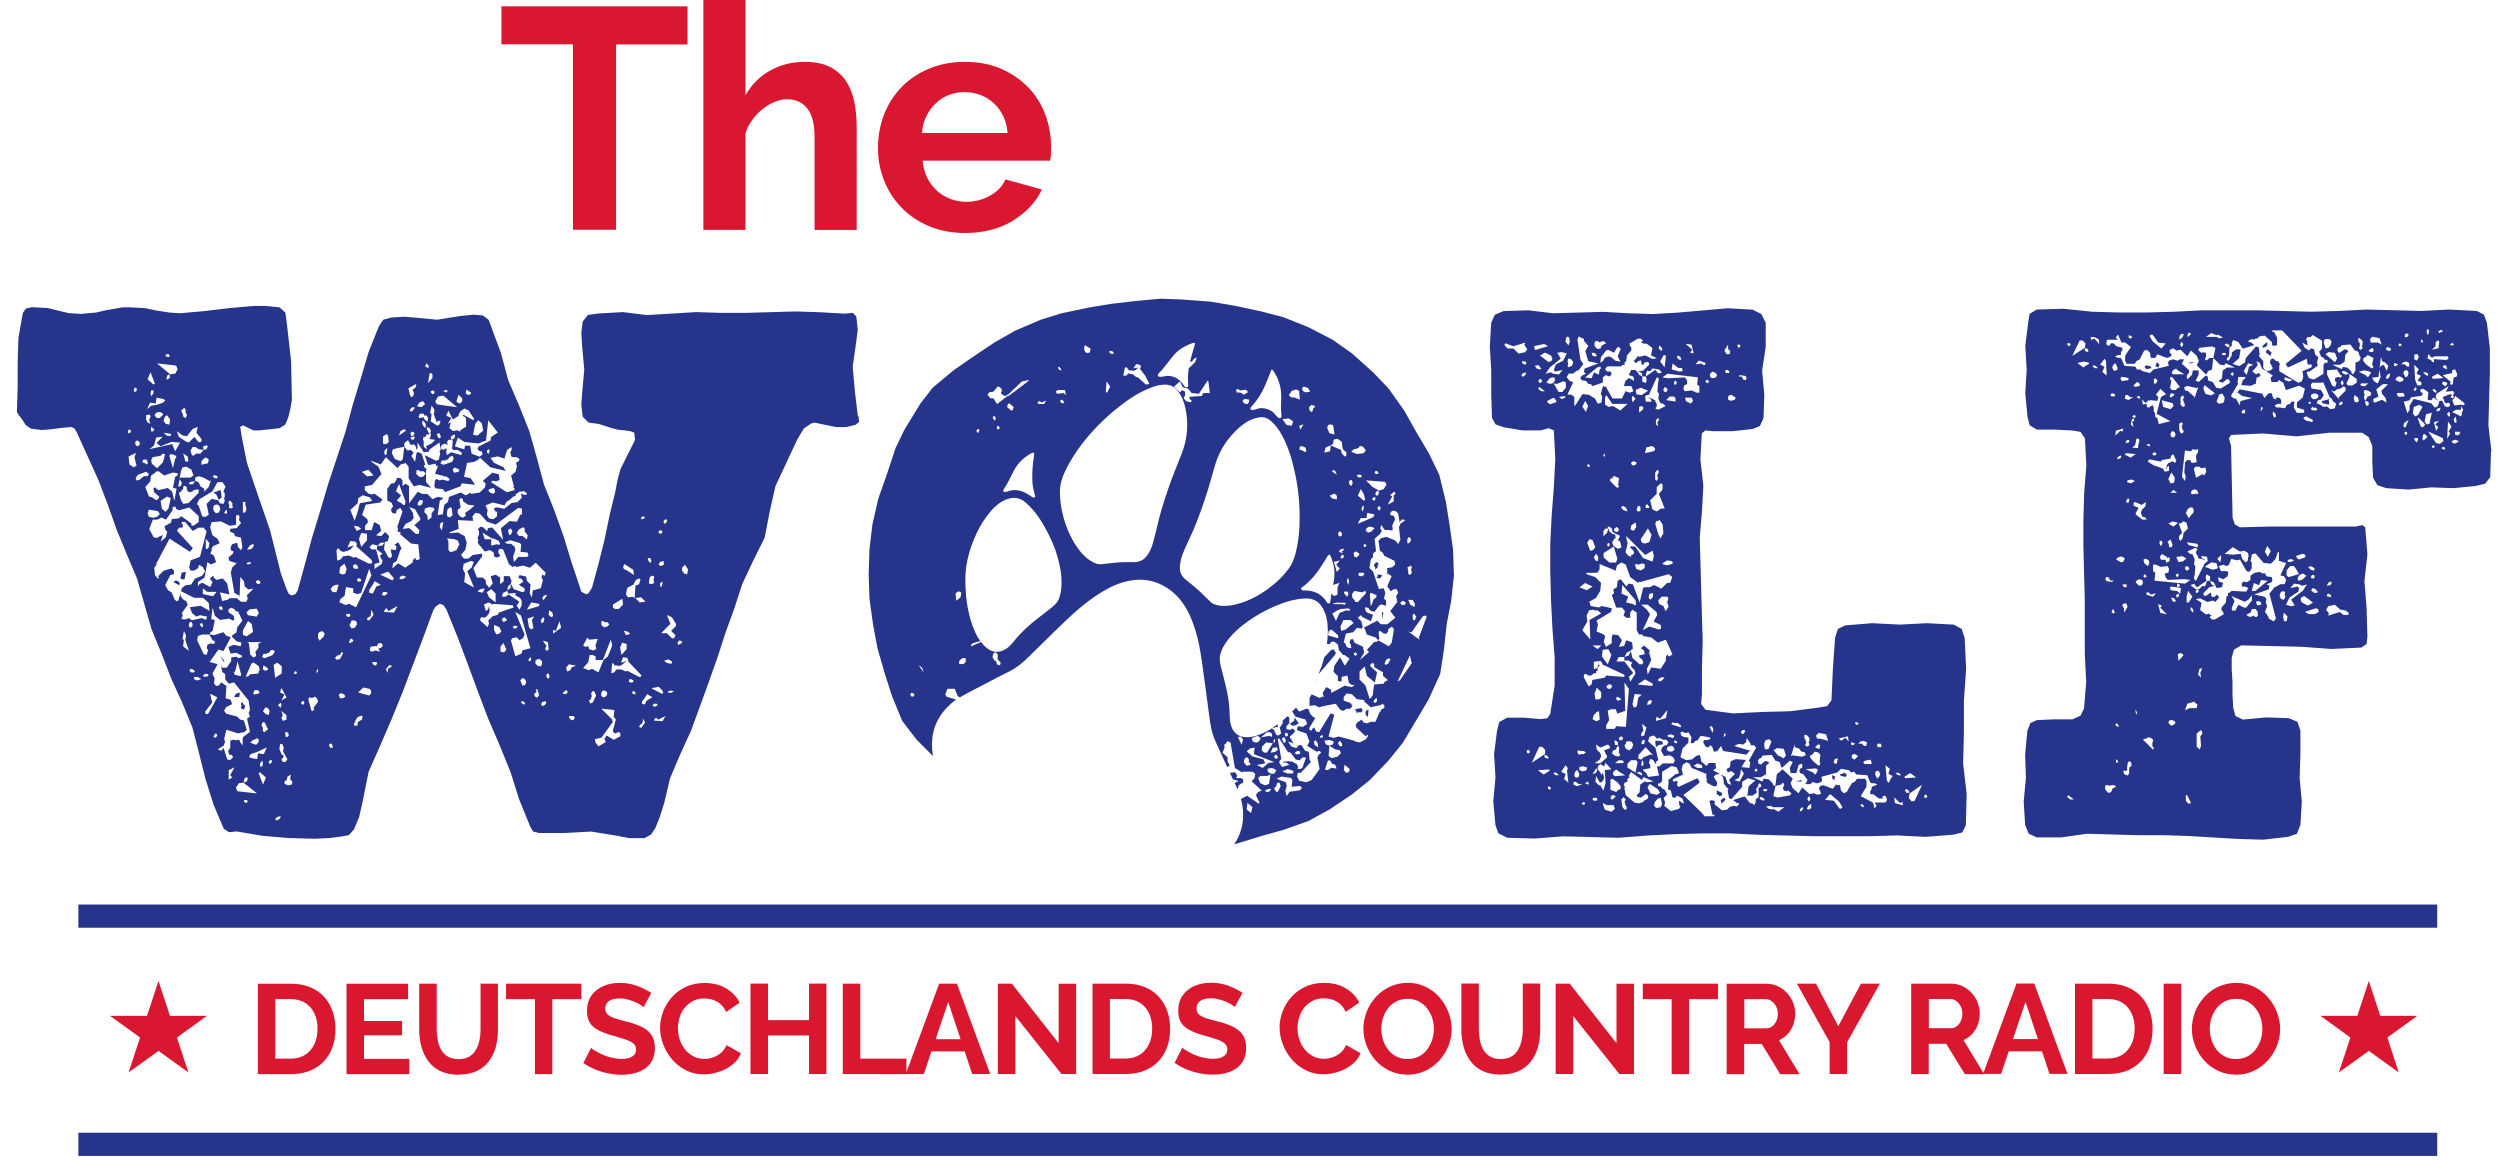
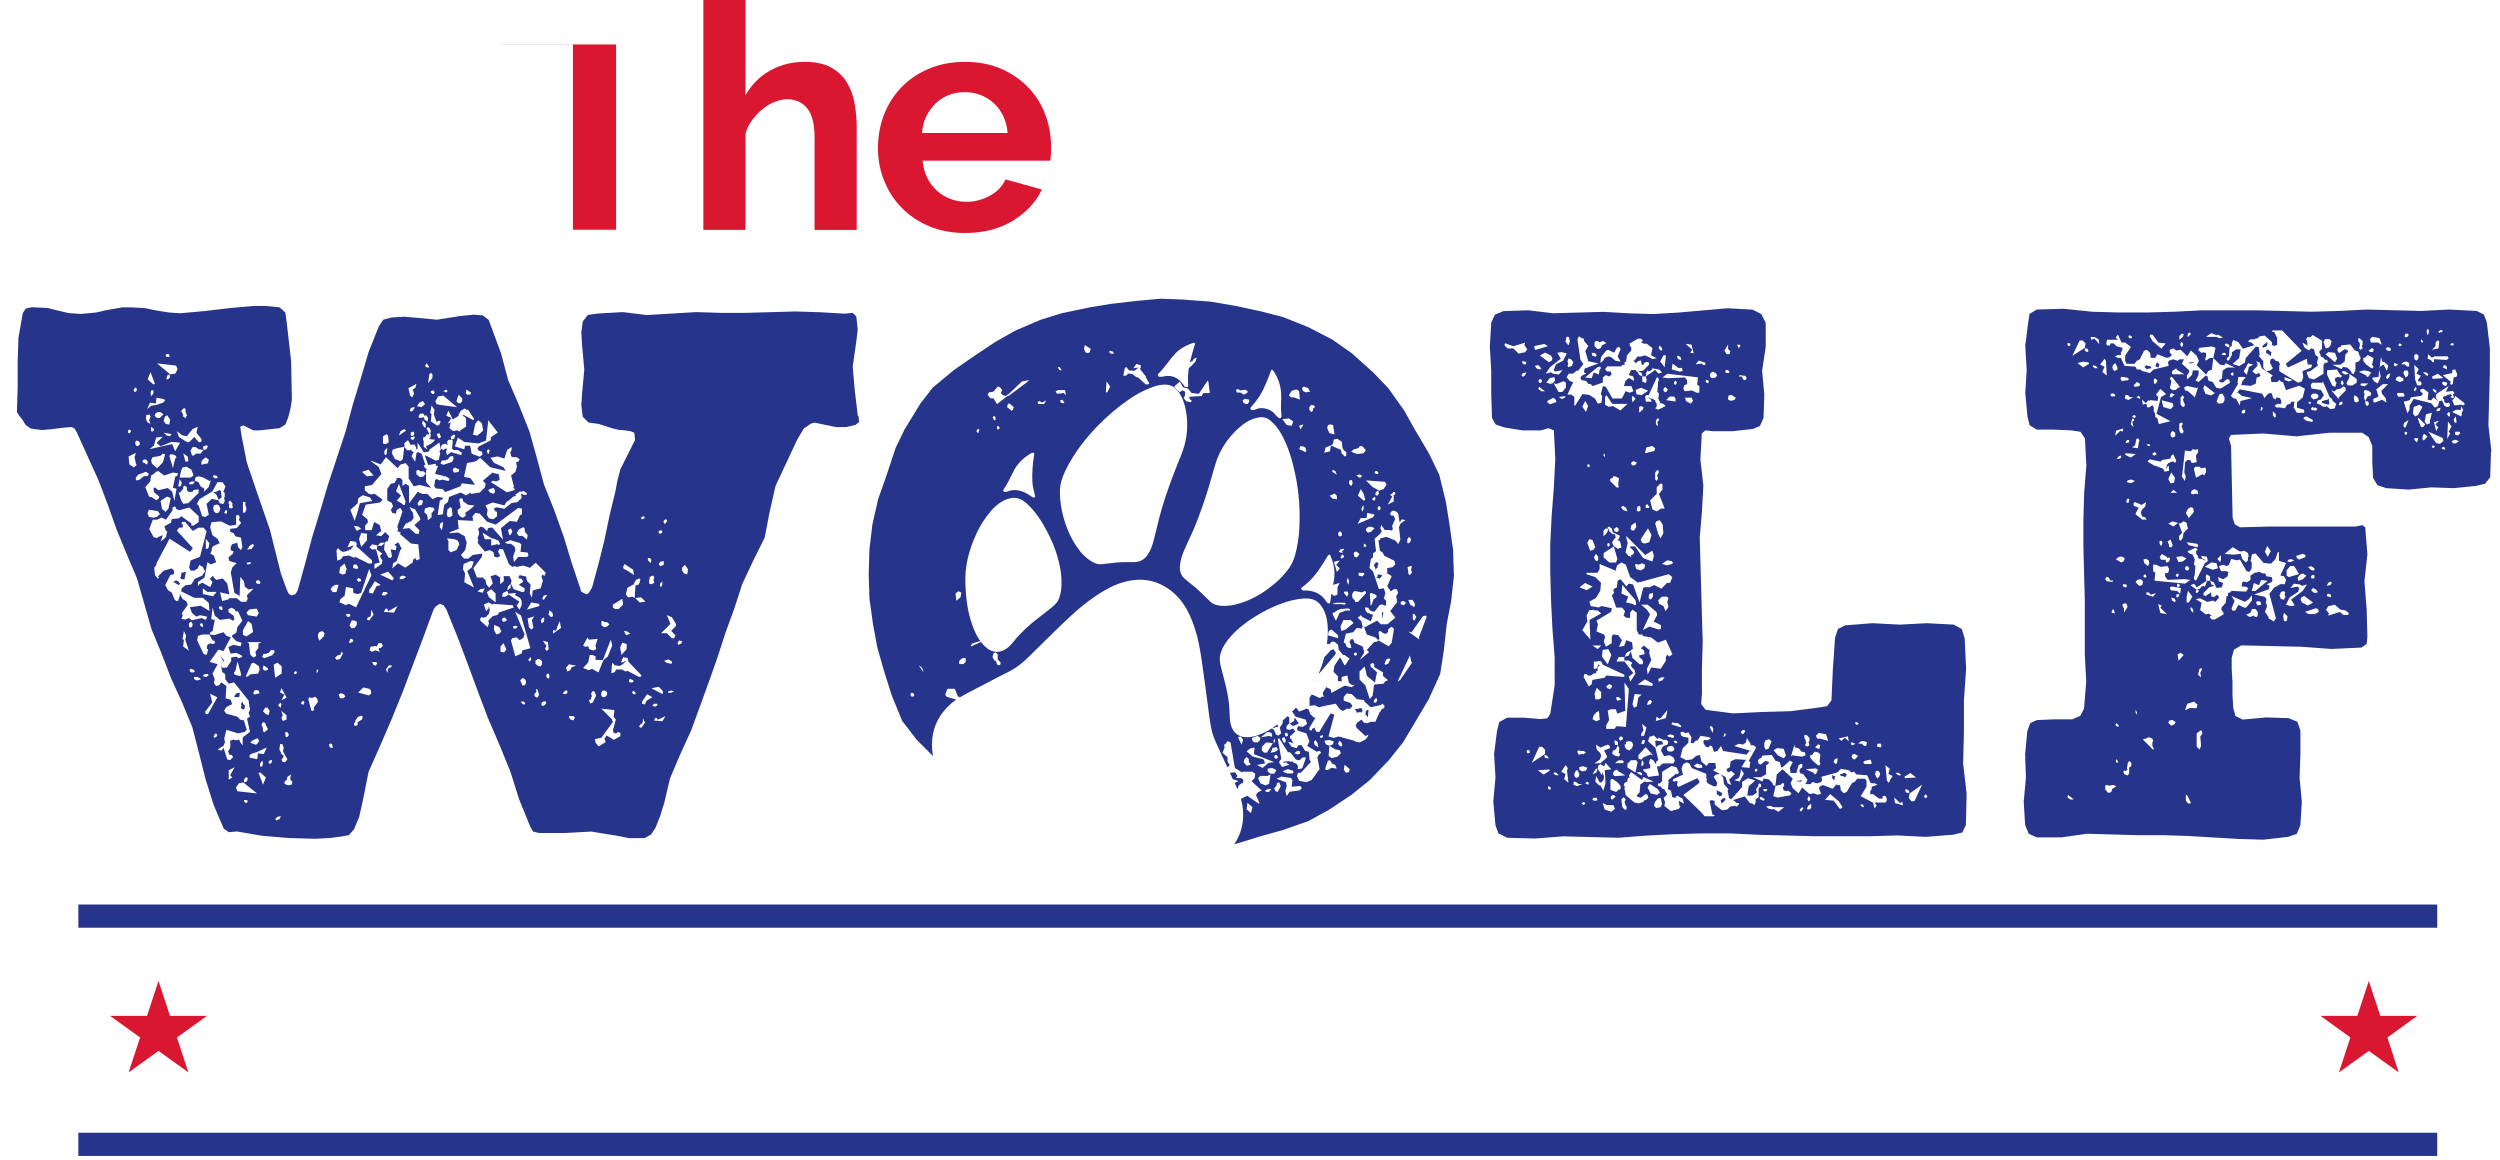
<svg xmlns="http://www.w3.org/2000/svg" viewBox="0 0 194 90">
  <path fill="#27348b" d="M6.08 87.9h183.05v1.8H6.08z" />
  <path fill="#d91730" fill-rule="evenodd" d="M180.07 78.83h2.86l.89-2.71.89 2.71h2.87l-2.32 1.68.88 2.71-2.32-1.67-2.32 1.67.89-2.71-2.32-1.68z" />
-   <path d="M20.01 83.35v-7.01h2.55c.76 0 1.4.16 1.92.47.51.31.9.73 1.16 1.26s.39 1.12.39 1.76c0 .71-.14 1.33-.42 1.86-.28.53-.68.94-1.2 1.23s-1.13.43-1.83.43h-2.55Zm4.63-3.52c0-.45-.08-.85-.25-1.2s-.4-.62-.71-.81c-.31-.19-.69-.29-1.13-.29h-1.19v4.62h1.19c.45 0 .83-.1 1.14-.3.31-.2.54-.48.71-.83.16-.35.24-.75.24-1.19Zm7.12 2.32v1.2h-4.87v-7.01h4.78v1.2h-3.42v1.69h2.95v1.11h-2.95v1.83h3.51Zm3.85 1.25c-.56 0-1.04-.09-1.43-.28-.39-.19-.71-.45-.95-.78s-.42-.7-.53-1.12c-.11-.42-.17-.85-.17-1.31v-3.58h1.36v3.58c0 .29.03.57.08.84.06.27.15.52.28.74s.31.39.52.51c.22.12.49.19.81.19s.6-.06.82-.19.4-.3.52-.52c.13-.22.22-.46.28-.74.06-.27.09-.55.09-.83v-3.58h1.35v3.58c0 .48-.06.93-.17 1.35-.12.42-.3.79-.54 1.11-.25.32-.56.57-.95.75-.39.18-.85.27-1.39.27Zm9.49-5.87h-2.24v5.82h-1.35v-5.82h-2.24v-1.2h5.84v1.2Zm4.86.64s-.13-.11-.25-.19-.27-.15-.44-.23c-.17-.07-.36-.14-.57-.19-.2-.06-.41-.08-.62-.08-.37 0-.65.07-.83.21-.19.14-.28.33-.28.58 0 .19.06.34.18.45.12.11.3.21.53.29.24.08.53.16.89.25.46.11.86.25 1.2.41.34.16.6.37.78.63.18.26.27.6.27 1.03 0 .37-.07.69-.21.96-.14.27-.33.48-.57.64-.24.16-.52.28-.83.36s-.64.11-.99.11-.7-.04-1.05-.11-.69-.18-1.01-.31c-.32-.14-.62-.3-.89-.49l.6-1.18c.06.06.16.14.32.23.15.09.34.19.55.29s.45.18.71.24.52.1.78.1c.37 0 .65-.06.84-.19.19-.12.29-.3.29-.53 0-.21-.08-.37-.23-.49-.15-.12-.36-.22-.63-.31s-.59-.19-.96-.29c-.44-.12-.81-.26-1.11-.42s-.52-.35-.66-.58-.22-.53-.22-.89c0-.48.11-.88.34-1.21.23-.33.54-.57.92-.74.39-.17.82-.25 1.29-.25.33 0 .64.04.93.11.29.07.57.17.82.29.26.12.49.25.69.38l-.6 1.11Zm1.26 1.61c0-.43.08-.85.23-1.26.15-.41.38-.79.68-1.13.3-.34.66-.61 1.09-.81.43-.2.92-.3 1.46-.3.65 0 1.2.14 1.67.42.47.28.82.65 1.05 1.11l-1.05.72c-.12-.26-.27-.47-.46-.63-.19-.15-.4-.26-.61-.33-.22-.06-.43-.09-.64-.09-.34 0-.64.07-.89.21s-.47.32-.64.54c-.17.22-.3.47-.38.75-.08.28-.12.55-.12.83 0 .31.05.61.15.89.1.29.24.54.42.76.18.22.4.39.65.52s.53.19.83.19c.22 0 .44-.04.66-.11.22-.07.43-.19.62-.35s.34-.36.44-.61l1.12.64c-.14.35-.36.65-.68.89-.31.24-.66.43-1.05.55-.39.13-.77.19-1.16.19-.5 0-.96-.1-1.37-.31-.42-.21-.77-.48-1.07-.83s-.53-.73-.7-1.17c-.17-.43-.25-.87-.25-1.31Zm12.91-3.45v7.01h-1.35v-2.99H59.6v2.99h-1.36v-7.01h1.36v2.83h3.18v-2.83h1.35Zm1.27 7.01v-7.01h1.36v5.82h3.58v1.2H65.4Zm7.48-7.01h1.38l2.58 7.01h-1.4l-.58-1.75h-2.58l-.59 1.75h-1.4l2.59-7.01Zm1.66 4.31-.96-2.89-.97 2.89h1.93Zm4.25-1.8v4.5h-1.36v-7.01h1.09l3.63 4.62v-4.61h1.36v7h-1.14l-3.58-4.5Zm5.99 4.5v-7.01h2.55c.76 0 1.4.16 1.92.47.51.31.9.73 1.16 1.26s.39 1.12.39 1.76c0 .71-.14 1.33-.42 1.86-.28.53-.68.94-1.2 1.23s-1.13.43-1.83.43H84.8Zm4.63-3.52c0-.45-.08-.85-.25-1.2s-.4-.62-.71-.81c-.31-.19-.69-.29-1.13-.29h-1.19v4.62h1.19c.45 0 .83-.1 1.14-.3.31-.2.54-.48.71-.83.16-.35.24-.75.24-1.19Zm6.43-1.66s-.13-.11-.25-.19-.27-.15-.44-.23c-.17-.07-.36-.14-.57-.19-.2-.06-.41-.08-.62-.08-.37 0-.65.07-.83.21-.19.14-.28.33-.28.58 0 .19.06.34.18.45.12.11.3.21.53.29.24.08.53.16.89.25.46.11.86.25 1.2.41.34.16.6.37.78.63.18.26.27.6.27 1.03 0 .37-.07.69-.21.96-.14.27-.33.48-.57.64-.24.16-.52.28-.83.36s-.64.11-.99.11-.7-.04-1.05-.11-.69-.18-1.01-.31c-.32-.14-.62-.3-.89-.49l.6-1.18c.06.06.16.14.32.23.15.09.34.19.55.29s.45.18.71.24.52.1.78.1c.37 0 .65-.06.84-.19.19-.12.29-.3.29-.53 0-.21-.08-.37-.23-.49-.15-.12-.36-.22-.63-.31s-.59-.19-.96-.29c-.44-.12-.81-.26-1.11-.42s-.52-.35-.66-.58-.22-.53-.22-.89c0-.48.11-.88.34-1.21.23-.33.54-.57.92-.74.39-.17.82-.25 1.29-.25.33 0 .64.04.93.11.29.07.57.17.82.29.26.12.49.25.69.38l-.6 1.11Zm3.45 1.61c0-.43.08-.85.23-1.26.15-.41.38-.79.68-1.13.3-.34.66-.61 1.09-.81.43-.2.92-.3 1.46-.3.65 0 1.2.14 1.68.42.47.28.82.65 1.05 1.11l-1.05.72c-.12-.26-.27-.47-.46-.63-.19-.15-.39-.26-.61-.33-.22-.06-.43-.09-.64-.09-.34 0-.64.07-.89.21s-.47.32-.64.54c-.17.22-.3.47-.38.75-.08.28-.12.55-.12.83 0 .31.05.61.15.89.1.29.24.54.42.76.18.22.4.39.65.52s.53.19.83.19c.22 0 .44-.04.66-.11.22-.07.43-.19.62-.35.19-.16.34-.36.44-.61l1.12.64c-.14.35-.37.65-.68.89-.31.24-.66.43-1.05.55-.39.13-.78.19-1.16.19-.5 0-.96-.1-1.37-.31s-.77-.48-1.07-.83c-.3-.35-.53-.73-.7-1.17-.17-.43-.25-.87-.25-1.31Zm9.94 3.62c-.51 0-.98-.1-1.4-.3-.42-.2-.78-.47-1.08-.8-.3-.34-.53-.72-.7-1.15-.17-.42-.25-.86-.25-1.31s.09-.91.26-1.34c.17-.43.42-.8.72-1.14.31-.33.67-.6 1.09-.79s.88-.29 1.38-.29.97.1 1.39.31.78.48 1.07.82c.3.34.53.72.69 1.15.16.42.25.86.25 1.3s-.09.9-.26 1.33c-.17.42-.41.8-.72 1.14-.31.33-.67.59-1.09.79-.42.19-.87.29-1.37.29Zm-2.04-3.56c0 .3.05.6.14.88.09.28.23.54.4.76.17.22.39.39.64.52s.54.19.86.19.62-.07.88-.2.47-.32.64-.54c.17-.23.3-.48.39-.76.09-.28.13-.56.13-.84 0-.3-.05-.59-.14-.87s-.23-.53-.41-.75-.39-.4-.64-.52c-.25-.13-.54-.19-.85-.19-.34 0-.63.07-.88.2s-.47.31-.64.54c-.17.22-.3.47-.39.75-.09.28-.13.56-.13.85Zm9.29 3.56c-.56 0-1.04-.09-1.43-.28s-.71-.45-.95-.78-.42-.7-.53-1.12c-.11-.42-.17-.85-.17-1.31v-3.58h1.36v3.58c0 .29.03.57.08.84.06.27.15.52.28.74s.31.39.52.51c.22.12.49.19.81.19s.6-.06.83-.19.39-.3.52-.52c.13-.22.22-.46.28-.74s.09-.55.09-.83v-3.58h1.35v3.58c0 .48-.06.93-.17 1.35-.12.42-.3.79-.54 1.11-.25.32-.57.57-.95.75-.39.18-.85.27-1.39.27Zm5.6-4.55v4.5h-1.36v-7.01h1.09l3.63 4.62v-4.61h1.36v7h-1.14l-3.58-4.5Zm11.23-1.31h-2.24v5.82h-1.35v-5.82h-2.24v-1.2h5.84v1.2Zm.68 5.82v-7.01h3.1c.32 0 .62.07.89.2s.51.31.71.53c.2.22.36.47.46.75.11.28.16.56.16.85s-.05.58-.15.86c-.1.27-.25.51-.44.72-.19.2-.42.36-.67.47l1.6 2.64h-1.5l-1.44-2.35h-1.36v2.35h-1.36Zm1.36-3.55h1.71c.17 0 .32-.05.46-.15.13-.1.24-.24.32-.41.08-.17.12-.36.12-.57 0-.22-.05-.42-.14-.59s-.21-.3-.35-.4-.29-.15-.46-.15h-1.65v2.27Zm5.57-3.47 1.73 3.3 1.76-3.3h1.47l-2.55 4.56v2.45h-1.35v-2.47l-2.54-4.54h1.48Zm7.39 7.01v-7.01h3.1c.32 0 .62.07.89.2s.51.31.71.53c.2.22.36.47.46.75.11.28.16.56.16.85s-.05.58-.15.86c-.1.27-.25.51-.44.72-.19.2-.42.36-.67.47l1.6 2.64h-1.5L151.03 81h-1.36v2.35h-1.36Zm1.36-3.55h1.71c.17 0 .32-.05.46-.15.13-.1.24-.24.32-.41.08-.17.12-.36.12-.57 0-.22-.05-.42-.14-.59s-.21-.3-.35-.4-.29-.15-.46-.15h-1.65v2.27Zm6.81-3.47h1.38l2.58 7.01h-1.4l-.58-1.75h-2.58l-.59 1.75h-1.4l2.59-7.01Zm1.66 4.31-.96-2.89-.97 2.89h1.94Zm2.88 2.71v-7.01h2.55c.76 0 1.4.16 1.92.47.51.31.9.73 1.16 1.26s.39 1.12.39 1.76c0 .71-.14 1.33-.42 1.86-.28.53-.68.94-1.2 1.23-.52.29-1.13.43-1.83.43h-2.55Zm4.63-3.52c0-.45-.08-.85-.25-1.2-.17-.35-.4-.62-.71-.81-.31-.19-.68-.29-1.13-.29h-1.19v4.62h1.19c.45 0 .83-.1 1.14-.3.31-.2.54-.48.71-.83.16-.35.24-.75.24-1.19Zm2.25 3.52v-7.01h1.36v7.01h-1.36Zm5.62.05c-.51 0-.98-.1-1.4-.3-.42-.2-.78-.47-1.08-.8-.3-.34-.53-.72-.7-1.15-.17-.42-.25-.86-.25-1.31s.09-.91.26-1.34c.17-.43.42-.8.72-1.14.31-.33.67-.6 1.09-.79s.88-.29 1.38-.29.97.1 1.39.31.78.48 1.07.82c.3.34.53.72.69 1.15.16.42.25.86.25 1.3s-.09.9-.26 1.33c-.17.42-.41.8-.72 1.14-.31.33-.67.59-1.09.79-.42.19-.87.29-1.37.29Zm-2.04-3.56c0 .3.05.6.14.88.09.28.23.54.4.76.17.22.39.39.64.52s.54.19.86.19.62-.07.88-.2.47-.32.64-.54c.17-.23.3-.48.39-.76.09-.28.13-.56.13-.84 0-.3-.05-.59-.14-.87s-.23-.53-.41-.75-.39-.4-.64-.52c-.25-.13-.54-.19-.85-.19-.34 0-.63.07-.88.2s-.47.31-.64.54c-.17.22-.3.47-.39.75-.09.28-.13.56-.13.85Z" fill="#d91830" />
  <path fill="#d91730" fill-rule="evenodd" d="M8.54 78.83h2.87l.89-2.71.89 2.71h2.87l-2.33 1.68.89 2.71-2.32-1.67-2.32 1.67.89-2.71-2.33-1.68z" />
  <path fill="#27348b" d="M6.08 70.19h183.05v1.8H6.08zm12.53-23.84-.06-.06h.06v.06Zm-1.64-7.57.23-.17-.06-.51-.06-.06h-.06l-.23.11-.23.06.23.17.17.39Zm1.19 15.25.06.06h.34l.06-.34-.28.06-.17.23Zm19.99-17.39.06.06v-.06h-.06ZM17.43 51.32l-.34-.45.23.45h.11Zm-3.11-6.38.11-.56-.34.06-.06.34h-.06l.11.17h.23Zm52.29-12.71.06.51-.28.23-.73.17h-.79l-1.64-.34-.28.06-.57.39-.51.85-1.69 3.61-.45 1.98-.39 2.03-.9 1.81-.85 1.81-.62 1.92-.68 1.86-.62 1.92-.68 1.92-1.36 3.73-.85 1.86-.79 1.86-.45 1.92-.34 1.07-.34.85-.34.51-.51.28h-1.19l-.85-.17-2.09-.34-2.03.11h-2.03l-.45-.11-.23-.4-.85-2.09-.68-2.15-.85-2.09-.9-2.09-.79-2.09-.79-2.14-.79-2.09-.85-2.09-.23-.34-.28-.11-.34.23-.17.28-.79 2.15-1.58 4.18-.85 2.09-.9 2.09-.9 2.03-.45 2.26-.28 1.24-.4.96-.4.45-.62.11-.85.11-1.18.06-2.03-.06-2.03-.17-1.98-.34-.62.06-.4-.28-.79-1.86-.62-1.98-.51-2.03-.51-1.98-.79-1.92-.85-1.86-.74-1.92-.79-1.92-1.13-3.95-.79-1.86-.79-1.92-.68-1.92-.73-1.92-1.69-3.73-.17-.28-.23-.11-.73.06-.85.11-.73.06-.85-.11-.4-.28-.28-.45-.23-.28-.17-.28.06-1.92v-1.92l.06-1.92.34-1.92.23-.34.45-.11 1.24.06.68.17.96.23.96.06 1.18-.11.73-.17 1.3-.23h.62l1.13.06.79.17 1.07.17.85.06 1.92-.17 1.92-.23 1.92-.17h.9l1.07.11.45.4.11.79.34 2.99.06 2.99-.11.68-.17.68-.23.57-.45.28-1.02.11-.56.06h-.45l-.79-.39-.23.11.11.73.4 2.03.9 2.65.9 2.6.85 3.39.45 1.24.17.34.23.11.28-.11.17-.28.56-2.03.56-2.09.62-2.03.62-2.09 1.35-4.07.56-2.09.62-2.03.62-2.09.79-1.98.34-.51.62-.17 1.02-.06.73.06 1.81.17 1.75-.28 1.07-.11.73.06.45.34.23.62.73 1.98.56 2.09.85 1.98.79 1.98.57 2.03.56 2.09.79 1.98.73 2.03.62 2.03.68 2.03.06.23.17.11.23.11.17-.06.11-.17.17-.28.51-1.86.45-1.81.4-1.92.45-1.86.17-.9.23-.85 1.13-2.26-.06-.56-.28-.11-.34-.06-.62-.06-.45-.11-1.07-.34-.79-.11-.45-.45-.11-.9.06-.9.17-1.86-.17-1.86-.06-1.02.11-.85.4-.51.79-.11 1.92-.11 1.86.23 3.84-.23 1.92.06h1.92l3.84-.11 1.92.06 1.92.11.62-.06.28.28.11 1.02-.11.9-.28 1.98.17 1.92.23 1.92ZM22.23 56.79l-.11.06.06.34h.11l.11-.11v-.11l-.06-.11-.11-.06Zm-.28-1.3-.11.23.11.23.28-.11v-.34l-.4-.34.11.34Zm-.11-.85-.06-.11-.06.06-.11.06v.11l.17.17.06-.28Zm.4-.51-.4-.74-.11.34.34.17-.23.45.4-.22Zm-2.09-.34-.11-.23h-.28l-.11.23.06.11.45-.11Zm-.17 3.5-.39.17-.17.17.45.17.17-.17.06-.17-.11-.17Zm.17-5.31-.06-.28-.4-.28-.17.06-.45 1.02h.17l.17-.17.62-.06.11-.28Zm-1.19-3.28-.11.23v.34l.28.11.51-.34-.11-.62-.28-.23-.28.51Zm.28-.96.68.11.17-.28-.17-.34-.56.06-.23.23.11.23Zm1.02 2.09h-1.07l.06.06h.06l.11.9.23.23.23-.11-.06-.34.23-.28v-.34l.23-.11Zm-.4-4.63.11.11h.17l.06-.06v-.11l-.11-.11h-.11l-.11.06v.11Zm-.68-2.54.34-.06.17-.23v-.06l-.06-.11-.28.17-.17.28Zm.23.96-.28.06.06.11h.11l.17-.06v-.06l-.06-.06Zm-.56-3.84h.17l.11-.28-.11-.4.06-.11-.23-.06v.85Zm-.62.96-.4.06-.68-.34-.73.06-.11.39.17.62.4.28.17.34-.51.23-.11.17v.17l-.11.23.28.17.17.51-.4.17-.28-.17-.22 1.19-.51.34v.34l.11-.17.23-.11.62.34.17-.4-.23-.28h.06l.17-.17h.06l.06.06h-.06l.23.23.51-.11.34.39.17.85-.73-.17.17.68.45-.11.11-.11h.57l.34.28h.4l.11-.23-.06-.28.51-.51-.4.06-.28-.23-.06-.4-.28-.34-.06 1.53v-.06l-.4-.23-.28-1.58.11-.39.34-.34-.57-.17-.06-.28.34-.28.06-.17-.23-.11v-.23l.11-.23.4-.11.06.34.23.23.11-.23-.11-.74-.45-.11-.11-.23-.28-.11v-.23l.51-.06.34-.4-.17-.23.06-.23-.11-.17-.17.06v.68l-.06.06Zm-1.02 6.32h-.17l-.06.06.06.17h.06l.11.06.06-.06v-.11l-.06-.11Zm-1.13-1.13-.34-.28v.45l.79.17.28-.34h-.73Zm0-3.33.11-.11.06-.34-.28-.34v.79h.11Zm.51-2.94.17.17.23-.06.11-.28-.11-.28-.17-.06-.22.06-.06.23.06.23Zm1.13-.62.11.17h-.06v.17l.06.06H18l.06-.06v-.11l-.06-.06.06-.11-.17-.23h-.11l-.06.17Zm-.11.56h-.11l-.11.23h.11l.06.06.06-.11v-.17ZM16.54 37l.11.11h.23V37l-.11-.11h-.23V37Zm-.06 1.13-1.02.62-.17.34v.06h.06v.06h.06l.28.85.23.06.28-.17-.17-.85.4-.39.51.11.11.23.28.06.11-.23-.06-.28h.06v-.34l-.11-.11.17-.39-.23-.34h-.4l-.4.73Zm-2.49-3.78-.68-.06-.85.34-.28-.23v-.06l.45-.45-.51.06-.17.62-.34.28 1.75-.39.23.56.39-.68Zm-.34 1.02-.23-.11h-.22l-.06.11.28.96.17-.73.11-.11-.06-.11Zm-1.02-.17-.17.17-.62.11-.11.23.06.28.4.34.45-.45.17-.62-.17-.06Zm-.85-1.69.17-.11v-.11l-.23-.17v.28l.06.11Zm1.02-1.19-.11.34.17.23.28.06.06-.39-.23-.34-.17.11Zm.23-2.88.17-.17-.06-.23-.17.11-.06.28h.11Zm-.34 4.12.23.23.28.06.11-.17-.62-.11Zm0-1.41-.23-.17h-.23l-.17.11-.06.17.17.17h.23l.28-.28Zm1.47 4.12-.11.28-.11.51h.85l.23-.17-.17-.45-.39-.23-.28.06Zm.23-.45h.17l.06-.06-.06-.34-.34-.23.17.62Zm.51 1.53-.23.11v.06l.06.06h.23l.17-.22h-.22Zm-.96-.17-.11.57h.11l.11-.06.06-.23-.17-.28Zm-.06 1.07.17.57.17.28.4-.06.79-.79v-.28l-.4.06-.06.11-.28.06-.17-.17v-.23l-.17-.11-.11.06v.17l-.23.28h-.06l-.06.06Zm2.43-.9-.51-.28-.34-.11-.28.06-.06.28.28.11.17.34.28.17v.17l-.06.11.4-.4.17-.51h-.06v.06Zm-.11-1.69-.23-.17-.23.17-.11.17v.23l.51-.11.06-.28Zm-.45-.96.06.22-.4-.06-.23-.17h-.23l-.17.28.11.34.11.06.22-.17h.34l.23-.28.23-.06.11-.23-.06-.06h-.11l-.23.11Zm-1.69-2.82.17.34-.06.06.23.17.11-.23-.11-.23v-.23l-.11-.11-.23.23Zm-.34 1.58.17.45.62.4h.17l.4-.4.34.4h.11l.11-.06v-.17l-.4-.51.11-.45-.4.17-.45.56-.34-.06-.45-.34Zm-.85-5.82.11.06h.17v-.11l-.06-.11h-.17l-.06.06v.11Zm-.68.56 1.02.85.4-.06.17-.34-.11-.28-1.47-.17Zm-.73 1.24.45.4.11-.06-.34-.9-.23.57Zm.28.85-.06.23.06.23.17-.23v-.23h-.17Zm-.34 1.47.34-.28.4-.06.51-.17.17-.17-.11-.11-.56-.11-.06.45-.45-.06-.23.51Zm-.06.79.11.23.23.11-.11-.28.11-.28-.06-.17-.28.06v.34Zm-.28 3.33.17.06.17.11.06-.11v-.11l-.11-.17h-.17l-.11.06v.17Zm-.28-1.64-.17-.06-.11.11v.17l.06.11.11.06.17-.11v-.17l-.06-.11Zm-.4-3.9.06.06h.11l.06-.11v-.11l-.06-.11-.11.06-.06.11v.11Zm-.45 3.22.06.06h.06l.11-.11v-.11l-.11-.06h-.06l-.06.11v.11Zm.45 2.71.23-.17-.06-.11-.11-.51.11-.34-.57.28.06.62.34.23Zm.79.68h.28l.11-.17-.23-.17-.62.23-.17.23v.11l.06.11.23-.06.34-.28Zm.11.85.28.73.23.06.34.23.17-.11.06-.17-.4-.34-.06-.28.11-.11.28.23.73-.17.34.28.17.73.17-.96-.28-.06.17-.85.17-.11.06-.17-.4-.06-.68.23-.45-.34-.23.06v.06l-.34.23-.06.45-.4.45Zm1.69.73-.51.34.11.62.28.23.23-.28.17-.79-.28-.11Zm-1.52 1.3.11.28.34.06.28-.06.23-.22-.17-.23-.68-.11-.11.28Zm.45 1.86.34.06v-.06l.4-.17-.17.51.4-.34.11-.45-.11-.06-.11-.34.51-.28.06-.28.56-.06.17-.17.79.57v.17h.17l.4-.28v-.45l-.73-.68-.79.22-.23-.11-.06-.17h-.11l-.11.06v.22l-.51.73-.34-.17-.34.17h-.34l-.28.73.34.62Zm2.48 6.38.28-.11.23.17.79-.17.17.11h.17v-.11l.06-.11-.56-.11-.28.11-.34-.28-.17-.45.85-.11.68.4-.06-.62-.45-.4h-.68l-1.02-.51.06-.23.28-.23.45-.06.28-.45.56-.23.23-.34-.17-.34-.28-.17-.11.28-.28.17h-.28l-.11-.23.11-.56.73-.28.51-1.98-.23-.28h-.4l-.4.23h-.06l-.57-.68h-.23l-.06.11.11.11v.17l-.06.06h-.23l-.17.23 1.24 1.36-.23.28-1.58-1.02-1.02 1.92v.11l-.17.23.06.57.23.28.06-.06v-.06l-.06-.06.45-.45.62-.17.17.17v.28l-.28.06-.4.79.23.4.28.17.23.57.17.11.11-.06.17-.56v.17l.17.28.28.17.11.28-.45.62.06.23-.11.23.28.06Zm1.3.28-.17.06.06.17.17.11v-.23l-.06-.11Zm-1.02 2.15-.28-.85.06-.34-.17-.34-.11.62.11.06-.06.51.45.34Zm0-1.92.06.11h.11l.11-.11v-.17l-.06-.11-.11-.06-.11.17v.17Zm.34 3.61.11-.06v-.06l-.11-.11-.17-.06-.11.06v.11l.11.11H15Zm.62.51-.28-.17h-.28v.17l.23.11.34-.11Zm1.24 1.41-.56-.28.17.68-.56.73.06.17h.17l.73-1.3Zm-.85-1.58.17-.11v-.06l-.06-.06h-.23l-.17.17.28.06Zm.73 4.69.11-.11V57l-.06-.06h-.11l-.11.23.06.06h.11Zm1.07 1.81.28-.28-.11-.17h-.17l-.11-.28.17-.28v-.57h.11l.11-.06.23.06.23-.06.11.23.17.23v-.56l.06-.11.51-.39-.23-1.02.23-.17-.11-.28.11-.23-.11-.73-1.13-1.41-.4.11-.28-.34v-.4l-.23-.17-.11-.51.06.06v.11h.4l.34-.51v-.28l.4-.06.17.11.22-.06.06-.06v-.06l-.45-.23-.45.06-.17-.51.4-.17.56.11.06-.28-.39-.11-.34-.34v-.11l.34-.23.06-.4.4-.51-.34-.73h-.17l-.11-.17-.23-.11-.23.11v.23l.4.28.06.28-.11.11-.28-.17-.73.11-.4-.34-.17-.62-.11.9.28.06-.17.85-.17.11-.06.17h-.57l-.34.11-.06.34.51 1.07.23.06.11-.4-.11-.11.06-.28.23-.11.17.06.17-.06v-.17l-.17-.06-.23-.4v-.06l.34.06.73-.23.23.28.34.11-.56 1.07-.4-.11-.68.96.62.17-.4.73.17.4-.06.34.17.23.23-.06.17-.23.4.28-.06.96.39.11.11.34-.45.23-.17.28.17.23.85.23.23.23.28.06.23.73-.17.17-.51.11-.9-.28-.17.68.06.28-.11.28-.45.28.28.11.17-.23.28.9.23.06Zm.62-7.68-.17.73-.11.11.06.17.45.11.06-.11-.28-1.02Zm.73 8.98h-.11l-.11.17v.23l.23-.11.06-.23-.06-.06Zm-1.3-.17.34-.62-.45.23v.73l.28-.17-.17-.17Zm1.36 1.98-.11-.06h-.17v.11l.11.11h.11l.06-.11v-.06Zm.73-.57-1.07-.85-.34.06-.23.34.11.28 1.52.17Zm.68-1.24-.45-.4-.11.06.34.9.23-.56Zm-.28-.85.06-.23-.06-.23-.17.23v.23h.17Zm.34-1.47-.73.34-.51.17-.11.17.06.11.56.11.06-.45.45.06.23-.51Zm.11-1.41-.17-.34-.06-.17-.17-.06-.11.23.11.23v.23l.11.11.28-.23Zm-.4-1.41.23.23.23.06.06-.34-.17-.23h-.17l-.17.28Zm.11-3.16h.17l.11-.06v-.11l-.34-.23-.06.28.11.11Zm.62 7.06-.06-.11h-.06l-.11.06-.06.11.06.11h.11l.11-.17Zm0-8.24.17-.23v-.11l-.06-.06h-.22l-.17.23h-.11l-.06.06h-.23l-.11.23.17.11.62-.23Zm.11.73.11 1.02.51-.34v-.56l-.34-.28-.28.17Zm.56 11.75-.28.06-.17.17.11.11.23-.11.11-.23Zm.11-4.24.17.06.11-.06.11-.17-.34-.62.06-.28-.11-.28h-.17l-.06.39.17.4.17.11-.06.17-.11.11.06.17Zm.79 1.58-.17-.17v-.17l.06-.23-.28.17-.06.28h-.06l-.11.11v.17l.28.11.28-.06.06-.23Zm.34-8.47-.06-.11h-.06l-.11.11.06.11h.11l.06-.11Zm.57 2.26-.06-.06h-.06l-.11.11v.11l.11.06h.06l.06-.11v-.11Zm.73.45.34-.45-.06-.23-.17-.17-.23.11-.23-.06-.06.17.23.85.06.06.17-.11-.06-.17Zm.34-2.99-.11.11v.23l.11-.17v-.17Zm.51-2.77-.17-.17-.23.06-.11.17v.28l.11.23.34-.34.06-.23Zm17.34.68-.4-.11.11.17.17.22-.11.23.11.17.17-.11-.06-.56Zm-.34-1.58.06-.23-.06-.11-.11.06-.11.17.06.23.17-.11Zm.28-2.09-.28.06-.11.23.11.11.28-.4Zm-2.48-3.44-.17.45.06.45.34-.4h.68l.11-.11-.06-.23-.56-.06.06-.57-.11-.11-.73-.22-.45.17.22.11h.28l.28.23.06.28Zm-.51-1.3.06.11.11-.06.11-.23-.11-.23-.23.11.06.28Zm1.47.11-.23-.28v-.23l-.11-.11-.34.17-.17.28.17.23h.28l.34.28.06-.34Zm-.96-3.11.06.06-.23.06-.17.17h-.06v.06l-.28.17-.17.28-.9-.23-.57.23.17.34-.06.39.17.28.34.06.28-.23v-.34l-.17-.06-.06-.23.23-.06.57.11.56-.45.45-.06.34-.34-.06-.34.23.11h.17l.06-.06v-.06l-.23-.17-.28.06v-.06l-.4.28Zm-1.92-.17.23.06.11-.11v-.17l-.11-.17-.34.11-.06.11.17.17Zm-.96-3.84-1.07-.11-.51-.34-.23.68.73.23.06-.28h.4l.11.62.62.23.23-.17-.06-.23-.23-.06-.11-.17.11-.17.9-.45.06-.28.51-.34-.74-.96-.17 1.58-.62.23Zm.79.45-.11.11v.11l.11.17.11-.28-.11-.11Zm-2.77 1.53.06.23.06.06.34-.06.06-.17-.34-.17-.17.11Zm.06-.79v-.11l-.06-.11-.22.06-.17.23h-.11l-.06.06h-.28l-.11.23.23.11.68-.23.11-.23Zm.62-.28v-.11l.06-.06-.34-.23h-.34l-.11-.11.06-.62-.11-.06.23-.11.06-.23-.06-.06h-.06l-.23.17.06.23h-.23l-.11.17.06.23-.23-.11-.23.11-.06.11v.17l.17.11.17-.11h.11l-.06.23.06.28.34-.23.79.23Zm-2.77-.68.45-.23.28-.28-.45-.06v-.06h.06l.06-.34h-.06l.06-.23-.11-.23-.17-.06-.06.11.23.45h-.23l-.11.23-.11-.06-.06.23.06.11v.45l.28.22-.11-.28Zm-.11-2.37v-.06l-.06-.11h-.28l-.11.23.06.11.34-.06.06.17.23.17.06-.28-.17-.23-.11.06Zm-.17.62.17.28h.11v-.28l-.23-.28-.06.28Zm1.19.17V33h.11l.11-.23v-.11H34l-.11.11-.23-.62.06-.34-.23-.34-.11.56.11.11-.06.56.51.34Zm-.06.62.11.28.11.06.11-.11-.11-.28H34l-.11.06Zm2.82.06.34.06.45-.39-.11-.57-.28-.23-.23.28-.17.85Zm-.56-3.22.11.11h.17l.11-.06v-.11l-.34-.23-.06.28Zm-.11 1.19-.28.17-.17.28v.11l-.45.28-.34-.68-.17.39.4.17-.28.45.23-.11-.11.45.28.23.34-.06.23.11v-.11l.45-.28v-.62l-.06-.06v-.06l-.23-.11.11-.06.73.4.06-.06v-.06l-.45-.68h-.11l-.17-.11Zm-.62-.57.11.11.17.06.17-.17v-.23l-.28-.28-.17.51Zm-1.02-.79.23.11.11-.11-.11-.11-.23.11Zm-.62.79.11.23.34.06 1.24.17-1.07-.9-.4.06-.23.4Zm-.17-.85-.17.06v.11l.11.11h.11l.06-.11v-.06l-.11-.11Zm-.28-1.3-.11.74.34-.4v-.28l-.11-.11-.11.06Zm-.34-.62.06.11.17.06.06-.06v-.06l-.17-.23-.11.17Zm-.62 3.16.34.06.28-.23-.17-.23-.28.11-.17.28Zm-.68-1.41.11.45v.06l.11.17h.11l.11-.28-.11-.28.23-.17.06-.28-.62.34Zm.17 3.9.11.11h.11l.11-.17-.06-.11-.11.06h-.11l-.06.11Zm.06-.17.17-.06.06-.11v-.06l-.06-.11h-.11l-.11.06v.17l.06.11Zm.28-2.2-.11-.06-.17.06-.06.06-.06.17.11.06.11-.06.17-.23Zm-1.24 2.15.56-.39-.17-.11-.28.17-.11.34Zm-1.24.62.22.06.23-.17-.06-.51-.11-.11-.28.17v.57Zm.11.56v.23l.06.11.11-.06.06-.51-.23.23Zm-1.75 1.64.4.34.51-.06-.4-.45-.51.17Zm-.9 2.94.34.85.23-.68.17-.68.96-.17-.17-.28-.56-.17-.34.23-.06.4-.56.51Zm.85 1.47-.23-.17-.34-.06.23.4.34-.17Zm0 .34-.17.45.17.62.45-.51v-.51l-.45-.06Zm-1.92 1.35.06.79.28-.11.17-.23.45-.06.4.17.11-.06 1.02.51h.23l.06-.11-.06-.17-1.19-1.07.06-.17-.11-.17-.4-.06-.23.51.51-.17-.28.34h-.11l-.06.11-.06-.06-.06.06-.28.06-.23-.11-.06-.11-.11-.06-.11.17Zm4.35 2.32.11-.17-.45-.51-.62.23.96.45Zm-.51.9h-.22l-.11.23.22.06.23-.17V46l-.11-.06Zm-.85-.85-.28.45-.17.23V46l.28.06.28-.56.34-.11-.45-.28Zm-2.77 1.64.51.23.23-.11.56.28 1.19-2.48-.17-.51-.62 1.86-.28.11-.34-.11v-.34l-.56-.11-.11.68-.34.28-.06.23Zm.23-2.14.23-.06.11-.39-.17-.4-.34.28-.06.45.23.11Zm1.24-.51-.06-.17-.11-.11h-.11l-.11.06v.23l.28.06.11-.06Zm0 .79-.11.11.11.17.23-.06v-.06l-.06-.11-.17-.06Zm.68 3.22.17.06.34-.45-.17-.39-.06.51-.23.11-.06.17Zm-2.65 9.94-.06-.28-.11-.06-.11.06v.17l.11.11h.17Zm0-12.08h.28l.17-.57h-.23l-.23.11-.17.23.17.23Zm.28 5.25.28-.06.23-.45-.11-.11-.11.23-.23.06-.17.17.11.17Zm.68 2.88-.06-.17-.11-.06-.17-.06-.17.11.11.28h.23l.17-.11Zm.28-6.21.11-.06v-.11l-.06-.06h-.17l-.11.06.11.17h.11Zm.34 1.81-.11-.11h-.11l-.11.28.06.06.23-.11.06-.11Zm.11-.96.17-.23v-.23l-.17-.11h-.23l-.17.39.17.23.23-.06Zm.62 6.89-.06-.06h-.11l-.23.11-.17.28V56l-.11.17.06.17.23-.06v-.23l.34-.22.06-.23Zm.68-1.81-.06-.28h-.06v-.06l-.51-.11-.4.39.85.23.17-.17Zm.45-2.37-.11-.06h-.28l.06.17.06.06.17.06.11-.23Zm.45-1.3-.11-.22h-.23l-.17.28-.06-.06-.4.06-.06.28.17.11.28-.11.34.11-.11-.23.06-.06h.11l.17-.17Zm.68 1.53-.17-.06-.11.11-.17.23.11.28.06-.34.23-.11.06-.11Zm.45-4.63-.73.4-.06-.17-.11-.06-.17.28.79.06.28-.51Zm.68-2.26-.28-.11-.23.11v.17h.23l.28-.17Zm1.07-4.57-.39-.68-.45-.17.28.45.06.39-.17.23-.45.23-.23.39.51-.06.51.45h.22l.06-.28-.39-.4.45-.4v-.17Zm-1.47-1.75-.34.4.4.23.11.11h.11l.06-.28-.51-1.36-.23.57.4.34Zm1.69.4-.23-.06-.17.23v.17l.11.06.23-.11.06-.28Zm.9.73-.06-.17-.34-.06-.34.11-.06.28.23.23.06.4.28-.23v-.34h.06v-.06l.17-.17Zm.68.96h-.11l-.11.06-.06.28.17.28.11-.62Zm.34-1.53.11-.45.9-.34.4.22.4-.22v.11l.68-.11.4-.4.06-.28-.22-.23.73-.62.51.11.06.45-.28.11-.23-.06-.17.11 1.24.79.62-.17-.06-.17h-.06v-.06h.06l-.23-.9.34-.28.11-.4-.06-.34.17-.06.11-.17-.22-.17h-.34l-.06-.06h-.06v-.17l-.06-.11.11-.23v-.22l-.34.22-.22.68-.51-.17-.57.11.28.39.73.34.17.28-1.19-.28-.79-.73-.28.23h-.06l-.06.06-.62.11-.23 1.07.51.11.34.51-1.02-.11-.11.23-1.19.45-.17-.23-.56-.06-.11-.17.06-.45.11-.11.23.11.23-.06.45.11.11-.11-.06-.11-.28-.17-.11.06v-.06l-.68-.17.23-.62h-.17v-.17l-.56.11-.06-.06-.23-.68h.06l.79.4.23-.06.11-.51-.06-.17.11-.11-.11-.56-.79.56v.11l-.11.06h-.23l-.06.06-.51-.79v.45l-.11.11v-.17l-.11-.23h-.23l-.06.06-.23-.4-.28.23v.28l-.57.11-.34.11-.06.28.23.45.45.17.17-.17.11-.96.22.28h.23v-.06l.28.23-.17.28.28.45.11-.68.06-.06h.11l.23.11.28.85-.11.06.06.17.17.11-.06.11v.9l.4.45-.9-.23-.45.11-.4-.62v-.9l-.23-.28-.4.11-.23.28-.9-.85-.4.56-.74-.28v.06l.56.4.23.56-.73.85-.56.11v.34h.06l.23.23.23.06.23-.06.62.45-.17.23-1.13.17-.28.79.4.34.06.23-.23.28v.34h.51l.17-.56.06-.06.4.23.11.45-.4.34.4.06.28-.28v-.06l.34.34-.11.4h-.11l-.11.11h-.34l-.23.23-.4-.11-.23.23.17.17h.34l.28 1.02-.4.11v.39l.56-.39.06-.28-.17-.23v-.17l.17-.11-.45-.34.06-.28h.34l.23-.23-.06.51.34.62.17.06.11-.17-.11-.51.4.06.06-.28-.17-.17.17-.06.11-.11v.06h.06l.23.45-.11.11-.28.85-.28.17-.06.4.45-.4.56.34.56-.39.06-.23.17-.17v.11l.11.11.22-.11-.11-1.13-.56-.06-.85-.73v-.06l.06-.06-.28-.11.06-.17-.06-.17.4-1.19-.17-.28-.28.17-.06.28-.28-.06-.11-.23.17-.28-.11-.28-.34-.17v-.9l.28-.4.28-.06.17-.28v-.11h.28l.17.17v.45l.23-.17.28.17v1.35l.68-.9.34.17h.4l.4.4.4-.17.4.06v.11l-.23.11-.17 1.13.4-.06.11-.73.28-.23Zm-2.15-1.98.28-.06.17-.23-.17-.17h-.28l-.11-.11-.17.06v.28l.28.23Zm3.5 2.77.34-.23.4-.34-.51-.06-.4-.28v-.17l-.17-.06-.11.11.11.62-.23.17v.28l.17.23.23.11.23-.17-.06-.23Zm-1.02-.34-.11-.11-.23.17-.06.4.06.17.17.06.22-.17-.06-.51Zm.57 2.77-.11-.28-.28-.11-.56-.06.11.23v.68l.17.17.45-.17.23-.45Zm1.13 3.33-.51-1.24.34-.28.17-.45-.23-.06-.56.23-.06.4.17.34-.06.68.73.4Zm.73-.68.17.11.06.34.23.28.28-.34-.17-.56.4-.11.34.22v.51l.28-.22v-.4h.45l.17.4-.06.06v.11l-.23.23-.06.34-.34.17-.06.28h.28l.22-.17.85.57-.22.28.22.34.17-.34v-.34l-.11-.23-.4-.23.06-.17-.57.06-.11-.23.28-.23v-.34l.23.45.68.23.17-.06v-.23l-.45-.28.34-.23-.11-.23-.28-.06.11-.23.51.11.06.34.28.28-.06.68.17.34.06-.56.62-.17.17-.62-.11-.23.06-.22.17.11.11-.23-.79-.79-.45.39-.51-.17-.56.11-.06-.06h-.11l-.11.06-.28-.23-.45-1.13-.28-.06-.11.23.17.34-.23.11-.23-.06-.06-.34-.28-.17-.4.11-.56-.68.06-.17-.06-.23.11-.23v-.28l-.06-.06v-.11l.17-.17.23.06.28.28.06-.11v-.11l.34-.06.85.96-.17-.9.68-.56.56.06.22-.45v-.06l.17-.06v-.45l-.28-.06-1.75 1.3-.68-.23-.56-.62-.34-.06-.23.28.06.34-1.19-.06.06.68-.73.28.06.06.62-.06.51.28.17.51-.11.56-.34.4.23.28h.34l.34-.28.73-.11v.23l-.68.9.28.73h.51Zm.62-3.05v.51l.45-.11.17.06.06-.11-.11-.22-.4-.17h-.11l-.73-.45.17.51h.51Zm3.11 4.91-.34.57.96-.28v-.17l-.62-.11Zm-3.11-1.02-.34.23.17.4.51.39v-.68l-.34-.34Zm-1.07.17.4.11.17-.34-.34.06-.23.17Zm1.69 3.28.17-.17-.17-.34-.4-.17v.4l.17.34.23-.06Zm.56 1.24-.23-.51-.23.28v.39l.28.06.17-.23Zm0-2.37-.11-.11h-.11l-.11.06v.17l.11.11.23-.11v-.11Zm.56-.9-.06-.17-1.52-.11-.11.06-.11-.11-.17-.06-.34.17.17.51.17-.17.06-.23.06.4-.06.06v.11l-.23.28-.23.06-.11-.06-.11.11v.17l.57.51.11-.28-.06-.23.34-.34.4-.11.06-.11v-.06l1.19-.4Zm-.06 1.47.06.17h.17l.17-.17h-.11l-.06-.06-.23.06Zm.68 2.09.06-.23.62-.17-.73-2.54-.45-.28.73 1.75-.11.28-.28.17-.22-.22-.34.06-.11.17.34 1.24.51-.23Zm.28 3.9-.06-.11-.11-.06h-.11l-.06.06.17.17h.11l.06-.06Zm.06-1.75-.11-.17-.17-.06-.17.17.17.4h.17l.11-.17v-.17Zm.4-1.75-.06-.11-.17.23.11.11.11-.11v-.11Zm.17-2.37-.11-.62.17-.28-.51.17.11.68.17.17.17-.11Zm.45 5.19-.11-.34-.06-.11h-.11l.06.06v.17l-.17.17.06.17.17.11.17-.23Zm.11-2.2.11-.17v-.23l-.17-.17h-.17l-.17.11v.23l.17.17.23.06Zm.45 2.82-.06-.11h-.11l-.17.06-.06.17.06.11h.11l.11-.06.11-.17Zm.23-2.15-.06-.11h-.11l-.06.11v.11l.06.11.11.06.06-.11v-.17Zm.23-4.52.06-.11-.06-.23-.23-.17-.06.34.17.17h.11Zm.68.85-.11-.51-.17.4-.11.34-.23-.06v.28l.62-.45Zm.51 4.97-.06-.11h-.11l-.23.23.23.06.11-.06.06-.11Zm.56 1.98-.11-.11h-.34v.11l.11.17.23.06.11-.23Zm.11-4.01-.57-.11-.23.28.11.28.23-.11.11-.23.34-.11Zm6.78-11.12.06.11.11-.06.11-.17-.06-.11h-.11l-.11.11v.11Zm-.39.79.11.11.17-.11v-.11l-.06-.06h-.11l-.11.06v.11Zm0 2.43.06.11.11.06.23-.11v-.28l-.28.06-.11.17Zm.11 1.52v.17l.06.11.06-.06.06-.17v-.22l-.17.17Zm-.11 8.02-.56.11.85.45.06-.11-.06-.17-.28-.28Zm-.45-8.64-.23.11-.06.34v.17l.17.06.23-.11-.06-.23.06-.23-.11-.11Zm-.4-1.3.06.17.17.17.06-.23-.11-.17h-.11l-.06.06Zm-.51-3.11.06.06.11-.06h.06l.06-.11-.06-.06h-.11l-.11.06v.11Zm0 6.1-.45.06.34.34.45-.06-.34-.34Zm-.56-1.07v.06l-.51.28-.11.51.17.23.34-.06.17.11.06-.96.28-.11.11-.39-.11-.06-.23.11-.17.28Zm-.28 3.9-.22-.17-.28-.06.17.34.34-.11Zm-.62.68-.17.39.11.57.4-.45v-.39l-.34-.11Zm.06-5.87.06.17.17.06.62.4-.06-.4-.68-.45-.11.23Zm-.79 3.16.17.11h.28l.34-.34-.06-.45-.73.45v.22Zm-.9 1.36.23.17.23-.06.17-.17-.17-.17h-.23l-.11-.11-.11.06v.28Zm-1.41 1.58.17.11.23-.06.06.23.34.11.22-.11-.06-.28.17-.51-.68.06-.11-.17-.34.62Zm0 1.75.45.17.23-.11.51.28.39-.96.34-.28.34-.85-.11-.45-.62 1.58h-.56v-.28l-.23-.11h-.23l-.11.56-.4.45Zm1.69 1.75h-.17l-.11.17v.23l.11.11h.17l.17-.17v-.22l-.17-.11Zm-.96.96.28-.57-.11-.28-.06-.06h-.11l-.11.17.06.22-.06.11v.11l-.17.11.11.23.17-.06Zm2.15 2.32-.17-.06-.17.11-.17-.06-.06-.17.23-.85-.17-.23.06-.51-1.02-.11.85.85v.11l.06.06-.9 1.24-.51.11.06.28.23.28.56-.34-.11-.23.17-.28.56.34.51-.28v-.28Zm1.19-3.11-.17-.17-.11.17.11.11h.17v-.11Zm-.28-.79.11-.06v-.11l-.23-.11-.11.06v.17l.23.06Zm.51-.45h.17l.06-.11-1.02-1.07-.06-.28-.34-.06-.17.4h.17l.17-.11h.06l-.28.28h-.06l-.06.11-.06-.06-.06.06-.4-.06-.06-.11-.11-.06-.06.79.23-.06.17-.23h.4l.34.17.06-.06h.06l.85.45Zm.51 3.56-.17-.34v.23l-.06.17-.17.11-.06.17.17.06.28-.4Zm.56-1.98-.4-.23-.23.34-.17.23v.17l.23.06.11-.28.45-.28Zm0 .68.23.06.17-.11v-.06l-.06-.06h-.22l-.11.17Zm1.02.79-.57.28-.17-.17-.17.23.68.06.23-.4Zm.11-4.12.34.06.06-.06v-.11l-.28-.17-.34.11.23.17Zm.56 2.2-.23-.06-.23.06v.11h.23l.23-.11Zm.17-5.19-.34-.56-.39-.17.28.68-.73.73h.45l.39.39h.17l.11-.23-.34-.34.34-.34.06-.17Zm.45 1.3-.23-.06-.11.17v.11l.06.06.23-.11.06-.17Zm.45-5.59-.23-.34-.22.23v.23l.17.22.23.06.06-.39Zm-22.42-7.68-.06-.06v.06h.06ZM41.8 53.94h.06l-.06-.06v.06Zm-28.18-8.92v.06l-.11.06h-.11l.51.28v-.06l.06-.06-.11-.17-.23-.11Zm5.25 9.6-.06-.17-.11.17v.06l.06.06-.06.11v.06l.06.11h.11l.06.06.11-.34h-.06l-.11-.11Zm88.37-7.11v.57l.11-.57h-.11Zm-.45-3.39.11-.06v-.17l.06-.06v-.11l-.17-.11-.17.23v.06l.11.17v.17l.06-.11Zm.11.62-.11.11h.17l.11.06.11-.17h.06v-.11l-.34-.06v.17ZM95.83 59.93l-.39.04s.03.05.04.08c.06.14.13.28.19.42l.44.14-.3.15c.07.15.14.3.21.46l.04-.04.06-.23.23-.17h.06l.06-.06v-.23l-.17-.11h-.39l.11-.17-.17-.28Zm6.19-7h.02l.06-.16c-.03.05-.05.1-.08.16m.51-1.17c-.06.17-.12.33-.19.49h.04l1.24-1.46v-.06l.06-.06-.17-.23.06-.06-.28.06-.53.57c-.06.25-.14.5-.22.74m-3.78 4.73h.13l.11-.06h.17l-.03-.21c-.12.09-.25.18-.38.26m14.08-11.91-.23 2.09-.34 1.75-.23 2.09-.28 1.81-.9 1.98-1.98 3.33-1.13 1.41-1.47 1.53-1.41 1.13-1.69 1.13-1.64.9-1.92.68-1.81.51-1.86.57-.17.04c.52-.77.74-1.63.68-2.56-.02-.31-.07-.62-.16-.92l.03-.05.45-.23.9.62.06-.06-.28-.62.17-.23.28-.11-.79-.73.23-.23.06-.34-.23-.17h-.73l-.06.06-.56-.34-.34-1.98-.23-.11-.17.23-.11.06.06.17-.17.45.39.34v.34l.17.28-.19.16c-.26-.57-.52-1.13-.78-1.7-.2-.43-.38-.86-.47-1.33-.08-.41-.14-.82-.19-1.23-.18-1.35-.35-2.71-.55-4.06-.12-.79-.25-1.58-.5-2.35-.15-.48-.33-.95-.56-1.4-.44-.85-1.04-1.54-1.9-2.01-.79-.43-1.62-.56-2.49-.42-.77.12-1.49.42-2.16.82-1.12.66-2.1 1.5-3.04 2.4-.54.51-1.07 1.04-1.6 1.56-.37.36-.75.73-1.12 1.1-.44.45-.93.85-1.49 1.15-.34.18-.69.34-1.03.52-.67.36-1.34.7-2.01 1.05-.29.15-.59.31-.87.48l-.16-.1-.23-.57h-.57l-.17.45.11.17.74.22c-.15.1-.29.21-.42.33-.95.84-1.45 1.89-1.46 3.15 0 .31.03.61.08.9l-1.26-1.26-1.13-1.47-.79-1.92-.56-1.75-.57-1.98-.34-1.81-.28-2.03-.06-1.86.06-1.98.23-1.92.45-1.98.62-1.75.73-2.2.68-1.41 1.24-2.03.96-1.24 1.64-1.36 1.47-1.02 1.69-1.13 1.58-.9 1.98-.85 1.64-.51 2.15-.45 1.69-.28 1.98-.23 1.86-.17 1.64.06 2.26.17 1.98.34 1.86.4 1.75.45 1.98.79 1.86.96 1.52 1.07 1.64 1.47 1.19 1.24 1.24 1.75.85 1.52 1.07 1.81.79 1.64.51 2.09.28 1.75.28 1.98.06 1.92Zm-41.9 9.32-.11-.11h-.11l-.06.06v.11l.06.11h.17l.06-.11v-.06Zm.74-1.69-.11-.34-.11-.11-.17-.11.4.57ZM97.2 62.64l-.4-.34-.06.51.34.28.11-.45Zm12.65-14.85-.11-.17-.11.06v.34l.06.11h.11l.11-.34h-.06Zm-.23-1.24h-.34l.17.4.17.06.11.11.06-.11v-.17l-.17-.28Zm-.4-4.4h.11l.11-.11.06-.17-.06-.11v-.06h-.17v.11h-.06v.34Zm0 1.86.06.34v.17l.11.11.17-.17-.06-.28.06-.17-.06-.11-.28.11Zm-1.52-4.86.45-.23v-.51h.06l.06-.06v-.11l-.06-.06h-.11v.06l-.23.17.17.11-.34.62Zm-1.02-2.43.11.06h.11l.06-.06v-.06l-.11-.11h-.11l-.06.11v.06Zm-.68.56.51.51.51.28.34-.11.23-.34-.11-.23-1.47-.11Zm.9 2.2.06.11h.11l.06-.11v-.11l-.11-.11-.11.11v.11Zm0-1.02.11-.17-.06-.23-.17.11-.06.17.06.11h.11Zm-1.75 8.19v.06h.23l.62-.68v-.11l-.11-.06-.17.11-.62-.11-.17.22v.28l.23.28Zm-1.19.9.34-.11.06-.06h.4v-.11h-.06l-.06-.06-.68.06-.06.06h-.06l-.45.28.28.57.28-.62Zm-.62 1.3-.23.11-.06.34.79.23v-.23l-.51-.45Zm-.17-10.39.23.23.34.06v-.28l-.17-.17-.4.17Zm.57-1.64-.06-.11-.06-.17h-.06l-.06-.06h-.06l-.06.06v.06l.34.23Zm-.23 6.78.23.79.23-.28-.28-.28.28-.34-.45.11Zm.79 2.43.23.28.11-.23-.06-.17h-.28v.11Zm0-2.88-.11-.11h-.06l-.11.23.06.06h.06l.11-.06.06-.11Zm0-.51-.06-.06-.23.06-.11.17.11.06h.06l.11.06v-.06l-.06-.11h.06l.11-.11Zm-.17-1.24-.06-.11-.11-.06-.11.11v.17l.06.11h.11l.11-.06v-.17Zm-.45 5.36-.11.06h-.11v.06h.73l.11.06.17-.11h-.06l-.06-.06h-.68Zm.34 1.86.06.34.34-.11.62-.51-.23-.23h-.56l-.23.51Zm1.81-9.77.11-.06-.11-.45-.23-.39-.23.51.45.39Zm-.06.4-.06.06-.06.17.06.23.11-.23v-.23h-.06Zm-.11-2.37-.17-.06-.23.06.17.17h.17l.06-.06v-.11Zm-.17 6.15-.06-.11-.17-.11h-.11l-.11.11.06.28.17.06.23-.23Zm-.06 1.41v.23l.28.06.17-.17-.06-.11h-.4Zm.62-2.09-.17-.17-.06.11v.11l.11.06.11-.11Zm.11-1.02.23-.06.28-.28-.23-.11h-.23l-.17.11-.06.17.17.17Zm.51-1.36-.06-.06-.51-.11-.06.4h-.45l-.23.45 1.19-.51.11-.17Zm0-1.13.06-.11v-.11l-.06-.06-.17.11v.11l.11.06h.06Zm-1.81-3.78.45.17.51-.06.17-.23-.23-.28-.23-.06-.11.17-.39.11-.17.17Zm-.17 2.49.17.17.11-.23-.06-.23h-.11l-.11.06v.23Zm-.17 7.57.11.28.06-.34-.11-.23-.06.28Zm-1.53-11.91.17.4.4.11-.11-.73-.23-.06-.17.06-.06.23Zm-.23 1.92.45-.11.06-.45.79.34.06.28.23.23h.06l.06-.06v-.28l-.23-.17v-.06l-.06-.06-.06-.51-.34-.23-.28.06-.06.34-.17.11-.4.17-.11.4Zm.28 7.99c-.15.27-.33.53-.49.79-.4.64-.89 1.21-1.5 1.66-.12.09-.12.09-.02.21.03.04.07.04.12.04h.24c.65.04 1.19.3 1.54.87.04.06.08.11.15.13.06.02.11.01.14-.06 0-.06.02-.12.03-.18.02-.17.05-.35.07-.52l.19.19.28-.11v-.57l.17-.34-.52.16s.01-.06.02-.08c.18-.76.1-1.48-.22-2.19-.02-.04-.03-.09-.08-.08-.05 0-.08.04-.1.08m-2.2-8.21h.11l.06.06h.06l.17.11.11-.06-.06-.28-.23-.11h-.17l-.06.11v.17Zm.06-1.58.23-.4-.34.11.11.28Zm.85-1.92-.17.17v.23l.17.17.11-.11v-.11l.06-.11.11-.06-.06-.11-.23-.06Zm-.73-1.3.06.23.23.11.34-.06-.17-.28-.34-.11-.11.11Zm-1.02.56.17.17h.23l.45.17-.06-.68-.23-.11-.34.11-.23.34Zm-.51 1.86.34.45.39.06.11-.34-.34-.23-.51.06Zm-2.46-.93c-.05.13.02.23.14.22.12 0 .24-.04.36-.09.41-.17 1.11.05 1.35.37.07.1.16.19.25.27.06.06.13.1.22.07.08-.04.07-.12.07-.19-.01-.21-.04-.42-.04-.63 0-.42.05-.84 0-1.26-.06-.59-.27-1.12-.6-1.6-.03-.04-.06-.07-.1-.07-.05 0-.07.05-.08.09-.12.36-.28.71-.42 1.06-.25.62-.6 1.18-1.06 1.68-.03.03-.06.06-.07.09m-1.16-1.38.06.23h.28l.28.17.28-.17v-.11l-.17-.11-.4.06-.17-.11-.17.06Zm.68.73-.17.11.06.17.17.11h.17l.11-.17v-.17l-.34-.06Zm-3.56-.4-.56-.06-.28-.34-.4-.11-.23-.45-.45.4.45.45.17-.17.23.11v.28l-.11.23.21.24c.12.02.24.05.36.08l.05-.15-.17-.11v-.17l.96-.06.11-.23h.51l-.11-.9-.06-.06-.68 1.02ZM89.89 29s-.06.09-.04.14c.02.06.07.09.13.1h.18c.11-.02.21-.05.32-.06.45-.05.84.11 1.15.43.11.11.19.24.28.36.06.09.14.09.23.07.09-.02.06-.1.06-.16 0-.29-.03-.57 0-.86.01-.16.03-.33.06-.49h.05l.45-.45.11-.34-.23.11-.11.17-.19.08c.09-.38.2-.76.31-1.14.02-.07.05-.14.07-.22.01-.04.04-.08 0-.11s-.09-.04-.14-.02c-.12.05-.26.09-.38.15-.41.18-.78.42-1.08.76-.18.2-.34.42-.5.63-.23.29-.46.59-.73.85m-2.73.15h.23l.17-.17.34.06.28.23h.11l.62.56h.17l.11-.06-.28-.51v-.06l-.45-.57.06-.11v-.17l-.34-.11-.23.34.4-.06-.28.23h-.06l-.11.06v-.06h-.28l-.23-.28-.11.11-.11.56Zm-1.07-1.81.11.11h.23l-.06-.17-.28-.06v.11Zm-.28 3.11h.11l.23-.45-.28-.4-.06.85Zm-1.69-3.39.11.28.17.06.17-.06.06-.28-.45-.28-.06.28Zm-2.03 1.47.11.17.17.06-.06-.17-.11-.11h-.06l-.06.06Zm-.17 1.86.11.17.51-.06.17.17-.06-.4h-.56l-.17.11Zm.51.62-.17.06.06.17.17.06.11-.06-.17-.23Zm-1.92.17.06.17h.45l.17-.28-.34.17-.17-.11-.17.06Zm-.3 3.95s-.1 0-.15.02c-.65.36-1.16.86-1.47 1.54-.21.44-.43.87-.7 1.28-.03.05-.06.09-.03.14.03.06.08.07.14.07.05 0 .09-.01.14-.03.25-.1.51-.14.78-.11.37.04.69.2 1 .41.07.05.14.1.22.14.06.02.12.03.17-.01.04-.04.01-.09 0-.13-.09-.37-.19-.74-.2-1.12-.03-.68.03-1.36.14-2.04 0-.05.02-.11-.03-.15m-1.73-3.27.11-.06.06-.23-.34-.28-.11.06-.06.23.34.28Zm-1.86-1.24.23.28h.23l.28.45.79-.62h.11v-.06h.06l1.36-1.02.17-.17-.56.11-1.07 1.02h-.06l-.11.11-.23-.06-.17-.17.11-.23-.17-.22-.17-.06-.34.4-.34.06-.11.17Zm.85 2.43h-.06l-.06.06v.11l.06.11.11-.06.06-.06-.11-.17Zm-.34-.79-.11.11.11.23h.11v-.23l-.11-.11Zm-1.36 1.19.06.11h.11v-.11l.06-.06-.06-.11h-.06l-.11.11v.06Zm-1.24 12.87.06-.34-.22-.11-.23.17.06.57.34-.28Zm.4 4.74h-.23l-.11.06-.17.17v.23h.34l.17-.17v-.28Zm2.71.34-.23-.23v-.4l-.17-.17-.17.11-.06.28.17.28h.06l.06.06.06.23.23.06.06-.23Zm4.56-5.08c.12-.3.15-.63.16-.96.03-.74-.11-1.47-.31-2.17-.19-.68-.48-1.34-.81-1.97-.41-.79-.9-1.54-1.57-2.15-.19-.18-.4-.33-.66-.4-.38-.1-.74-.02-1.08.14-.57.28-.99.73-1.36 1.23-.41.54-.73 1.14-.99 1.77-.29.69-.5 1.4-.61 2.14-.07.51-.08 1.02-.06 1.53.04 1.02.18 2.02.52 2.98.16.46.35.9.64 1.29h-.07l-.56.17-.11.17v.06l.79-.34c.1.13.2.25.32.36.49.48 1.09.53 1.64.16.23-.15.41-.36.58-.57.57-.71 1.24-1.32 1.97-1.87.34-.26.68-.52 1.01-.79.26-.21.48-.45.57-.79m8.83-9.48c.22-.54.43-1.08.6-1.51.21-.53.33-.96.4-1.4.12-.76.1-1.53-.07-2.29-.11-.5-.3-.96-.63-1.36-.19-.24-.44-.38-.75-.42-.42-.05-.82.05-1.2.19-.66.24-1.26.57-1.83.97-.85.59-1.64 1.26-2.36 2-.45.46-.88.95-1.27 1.46-.49.64-.92 1.33-1.27 2.05-.25.52-.42 1.05-.42 1.63 0 .65.09 1.29.26 1.92.22.83.55 1.61 1.03 2.32.34.51.75.95 1.3 1.24.21.11.42.17.65.14.39-.04.79-.09 1.18-.13.45-.04.9-.02 1.36-.03.49-.01.83-.24 1.08-.65.31-.49.42-1.05.56-1.61.09-.38.18-.77.28-1.15.14-.52.29-1.05.46-1.56.21-.61.41-1.22.65-1.82m3.28 10.1c.32.1.66.1.99.07.35-.03.69-.12 1.03-.23.53-.17 1.03-.42 1.5-.71.37-.23.72-.49 1.05-.77.38-.31.71-.67 1.01-1.05.41-.51.59-1.12.72-1.75.1-.51.17-1.03.19-1.55.07-1.41-.03-2.81-.33-4.19-.22-1.03-.51-2.04-1.02-2.98-.22-.4-.48-.77-.82-1.07-.25-.23-.54-.36-.89-.32-.42.06-.8.2-1.14.44-.58.4-1.06.9-1.47 1.47-.4.56-.69 1.17-.88 1.83-.17.58-.33 1.16-.5 1.74-.3.97-.63 1.93-1.01 2.87-.11.28-.23.56-.36.83-.22.5-.47.99-.66 1.5-.1.29-.16.58-.19.88-.03.39.09.72.39.99.14.12.28.23.42.34.55.43 1.04.91 1.53 1.4.12.12.27.21.44.26m2.12 10.46-.17-.23h-.11l-.11.06.28.57.11-.39Zm.56 1.86-.11-.11v-.23l-.17-.17-.17.17-.06.23.23.28.28-.06v-.11Zm1.13-.11v.11l-.62.11.45.23.45-.39.45-.06-1.58-.62.06-.51-.34.06-.28.23.45.4.85.22.11.23Zm-.96-1.64.17.11h.23l.17-.17.06-.17-.23-.17-.45.17.06.23Zm1.58.51-.17.4.34-.06.23-.17-.11-.22-.11.06h-.17Zm.17-.45v-.23l-.11.11v.23l.11-.11Zm.17 1.3.06-.11-.11-.17H99l-.11.06v.17l.11.06h.11Zm-.4.73-.34.06v.22l.23.17h.28l.17-.28-.34-.17Zm.06-1.92-.51-.06-.34.34v.28l.17.17h.23l.45-.73Zm-.06-.68-.06-.11-.11-.06h-.23l-.45.39.68-.11.06.06h.11v-.17Zm-.51 3.95.28-.11.11-.73-.23.11h-.56l-.17.17.17.4.4.17Zm.45.28h-.23l-.23.11v.06l.06.06h.23l.17-.22Zm.73-.23-.11-.28-.17.06-.06.23-.17.17.11.23.17.06.23-.45Zm1.64.17-.11-.17-.68.06.06-.51-.11-.17-.73-.11-.39.17.73.28.06.28-.11.39.11.4.22-.34.79-.11.17-.17Zm-1.36-3.95-.17.06v.11l.11.23h.06l.06.06.06-.23-.11-.23Zm.11-.06h.06l.11-.06v-.11l-.06-.11h-.11l-.06.06v.11l.06.11Zm-.51.17h-.11l.28 1.58-.11.11-.06.17.23.34.56-.17-.22-.17h-.28v-.06l.51-.06.06.06.17-.06v.06l.34.17.11.23-.06.11.11.06.22-.06.06-.06.28-.79h-.28l-.23.22-.28-.06-.39-.51-.11-.06h-.11l-.68-1.07Zm1.41 1.24.11-.06h.11v-.17l-.11-.06h-.11l-.22.17.22.11Zm-.34 1.24-.23-.06-.17-.06-.4.17.17.11h.11l.06.06h.45l.06-.11-.06-.11Zm2.32-2.77-.11.06h-.06l-.06.06.06.11h.06l.11-.06v-.17Zm1.07 2.6-.11-.28-.28-.11v-.06l-.11-.17h-.17l-.23.68.11.06h.11l.17-.11h.06v-.06l.45.06Zm.34-1.19-.11-.23-.34-.06-.45-.28.28-.11.06-.23-.34-.11-.39.06.11.28.28.11-.06.79.23.17.45-.11.28-.28Zm.11-.57-.06-.23-.17-.17-.11.23.11.17.11.06.11-.06Zm.56 1.81-.39-.34-.06.4.17.23.23-.06.06-.23Zm2.65-4.97-.11-.11-.11.11-.79.17-.51-.45v-.11l-.56-.06-.4-.39-.4-.06-.23.28v.28l.51.17.17.23-.17.23h-.28l-.28.17-.23-.11-.34-.45-.9.17-.39.11-.34-.17-.4.06v-.62l.17-.28.11.06h.06l.06.06h.06l.17.11h.06l.11.06.17-.11h.17l-.06-.06-.06-.23.28-.45.34.17.06.28 1.02-.56.56.11.23-.17h-.23l-.23-.17-.11-.56-.45.11v.34h-.23l-.06-.06v-.34l-.34-.34.06-.45.45-.68.34.62h.06l.34-.51-.39-.28h-.11l-.34-.4-.06-.4-.28-.23h-.23l-.17.23v-.06h-.18c.08-.61.11-1.23 0-1.86-.07-.42-.22-.81-.48-1.15-.31-.4-.73-.54-1.22-.52-.66.03-1.29.19-1.89.42-.7.26-1.37.6-2.01 1-.67.42-1.3.9-1.83 1.49-.33.37-.62.76-.78 1.23-.04.14-.09.27-.1.41-.02.28.03.56.1.82.16.65.35 1.3.48 1.96.11.53.16 1.07.18 1.62.01.34.02.68.14 1 .16.42.44.7.9.79.36.07.7.01 1.04-.09.44-.14.84-.34 1.22-.58l.03.06.11.06.17.39.17.06.22-.17-.11-.45.23-.34v-.22c.13-.1.25-.21.37-.32l.14.09v.45l-.22.23v.23l.28.06.23-.11.17.23-.34.34h-.06v.22h.11v.11l.17.28-.23-.11h-.11l-.11-.06.28.4.39.11.17-.23h.22l.28.45.28.06.06.62.11.17-.79.85h-.23l-.06.28.17.34.56.11.4-.17.62-.85-.17-.9.11-.23.11-.06.06-.11-.11-.11-.23.06-.73-.45.17-.34-.23-.62-.68-.23-.06-.17.11-.17.34.06.34-.23-.11-.34-.79-.23-.22-.34-.06-.03c.11-.11.21-.22.32-.33l.25.31.56-.23.17.06.11.34.28.28h.06l.06.06-.45.74v.17l.17.06.06-.17h.06l.06-.06h.06v.06l.11.23.23.06.9-1.47.28.11-.45 1.69.4.11.39-.11 1.24.34.06.06.34.06.45-.23.17-.23v-.06l.06-.06h-.11l-.11.11-.73-.68v-.06l-.06-.11.17-.28h.06l.23-.17.17.23.28.06.11-.06h.06l.06-.06h.4l.34-.79h.06l.06-.17.23-.11v-.23Zm-5.14 2.94-.17-.23-.11.17.06.23.28.17-.06-.34Zm2.88-6.78h.11l.06-.06v-.11l-.06-.06h-.06l-.11.06v.06l.06.11Zm1.64 3.67.11-.17-.06-.23-.17.17-.06.17.17.06Zm.96-1.75-.4-.34v-.28l-.68-.4v-.23l-.11-.11-.06.06h-.06l-.06.06v.17l.51.45-.17.79-.62-.51-.17-.73-.4.39v.62l.45.45.34 1.07.23-.28.11-.85.73-.06.11-.17.23-.11Zm.17-1.64-.11-.06-.17.06-.11.17v.06l-.06.11.06.11.23-.11.17-.34Zm-1.98-2.48.96-.51.28.28h.51l.62-.51-.4-.51.57-.74-.06-.06v-.17l-.06-.17.17-.28-.11-.28h-.23l-.23.17-.28-.39.34-.79-.34-.23v-.4l.39-.06.23-.22-.06-.28-.79-.39-.11-.23-.23-.17-.11-.79.11-.06.06-.11.45-.11.68.28.23.28.17-.34-.11-.96.11-.28.39-.28-.28-.06-.17.23-.11-.68-.17-.17-.23-.06-.17.11-.06.17.11.11h.17l.11.28-.23.51.06.28-.17.11-.06-.06h-.4l-.28-.4-.06.28.11.23-.11.11v.06l-.45.4.11.96-.23.17v.28l-.17.17-.11.68.28.28.45 1.36.39-.06.11.39-.11.4.17.17v.4l-.34-.11-.17.06-.39.51-.28-.06-.17-.17v-.06l-.23-.06-.06.06.06.23.17.17h.11l.06.06.23.06-.17.51-.68-.34-.11-.17v.06l-.23.17.28.28.11.45-.06.06v.06l-.4-.06-.28.34-.57.11-.17.68.17.11v.11l.06.11.17.11h.11l.11-.06-.06-.06v-.11l-.11-.23.11-.23h.17l.11.28.62.28.06.11v.11l.06.11v.17l-.34.56.73-.62-.17-.17.57-.62h.17l.17-.11.79.45.23-.28.17-1.07-.17-.17-.17.11-.11.11v.17l-.17.17-.23-.06-.11-.11-.17-.06-.06.11.06.51-.06.06v.06l-.23-.23-.68-.23-.23-.62Zm.45-1.64.11-.17.11-.34.23-.17v-.17l-.4-.17-.11.06.06.96Zm2.54-.4-.17.06-.06.11.06.11.23.06.06-.11.11-.06-.23-.17Zm.68 4.8-.06-.06-.11-.51-.96 2.03.17-.11h.06v-.06l.9-1.3Zm.51-1.92.62-1.64-.06-.11-.23.06-.85 1.19v.06l-.28-.06.85.62v-.11h-.06Zm-9.32 6.66v-.06l-.28-.4-.06.11v.11l-.34.23.23.17.23-.06.17-.11h.06Zm6.83-11.63h.06v-.06h-.06v.06Zm-4.74 10.28-.06-.06h-.06l.06.06h.06Zm3.11.4v.28h.06l.11.17.06-.57h-.11l-.11.11Zm-.85-.17.11.11.06.17.11-.06h.23v.06l.11-.22-.11-.17-.51.11Zm28.52 6.49-.45-.23.06.17-.06.11.23.17v.06l.06-.06h.11l.06-.23Zm-4.63-3.9v-.11l-.51-.06-.06.06.06.45.23-.17.34-.06-.06-.11Zm13.44 3.28h.06v-.06h-.06v.06Zm-2.65-.28v-.11l-.45.11h.45Zm-5.93 1.3h-.17l-.17.17v.06l.06.11-.06.11.23-.17.17-.22h-.06v-.06Zm18.46-2.77.28 2.43-.06 2.43-.28.57-.68.17-2.15.17-2.2-.11-2.15.06h-4.35l-4.29-.11-2.2-.11h-2.15l-2.15.06-2.15.11-2.2.17-4.29-.11-2.2.17-2.15-.06-.68-.34-.23-.62-.17-1.86.17-1.86-.11-1.81.23-1.81.17-.68.62-.34h1.3l1.3.11.51-.06.23-.34.34-2.2V51l-.17-2.2-.11-2.2-.06-2.2v-2.2l.11-2.2.17-2.2.11-2.2-.11-2.2-.4-.17-.62.17h-1.41l-1.41-.23-.68-.23-.28-.51-.06-1.86v-1.81l-.11-1.86.11-1.86.28-.62.68-.28 1.92-.06 1.92.23 3.9-.11 1.92.11 1.92.06 1.92-.11 3.9-.34 1.92.11.68.34.34.68v1.86l-.28 1.86.17 1.86-.06 1.81-.28.62-.56.23-1.53.17h-1.58l-.56-.06-.28.23-.11 2.03.23 2.03-.11 2.03-.17 1.98.17 6.1.06 1.98-.06 2.03v2.03l-.06.79.34.45 2.14.28 2.26-.11 2.2-.06 2.15-.28.68-.11.34-.45.11-2.43.17-2.43.22-.68.57-.28 2.09-.17 2.15.11 2.09-.11 2.09.11.62.34.23.73.11 2.37-.17 2.43v2.43l-.06 2.43ZM118.45 28.9l-.28.06-.11.17.11.11.17-.11.11-.23Zm0-.73-.06-.11h-.11l-.11-.06-.06.11.06.11.11.06h.11l.06-.11Zm.06-1.07-.23-.34.06-.06v-.11l-.9.28-.62-.23-.06.06v.11l.23.23h.45l.4.4.51-.11.17-.23Zm28.57 32.86.17.17.23.06v-.11l-.17-.11h-.23Zm-1.41-2.03.17.06h.11l.06-.11-.06-.17h-.23l-.06.11v.11Zm-.17 2.15.17.34.17-.17.06-.17-.06-.17-.11-.11-.17.06-.06.23Zm-.34-1.13-.34.06-.17.06-.06.11.11.11h.45l.11-.06-.11-.28Zm-.79-1.41-.17.17h.28l.17.17h.17l.06-.28-.28-.11-.23.06Zm-.4-1.41.06.11h.11l.11-.11-.23-.11-.06.06v.06Zm-.06 2.37-.17.06-.06.17.06.11.17.11.28-.28-.28-.17Zm-.28-.79.06.11h.11l.17-.11-.17-.06-.06-.06-.11.06v.06Zm-.96-.4.23.17.28-.23.28.28-.06-.39-.73.17Zm-.4 1.81.17.17.11-.06.06-.39-.22.06-.11.23Zm-1.36-2.03.11.23h.23l.62.17-.17-.51-.56-.11-.23.23Zm-.06.9.23.11h.11l.06-.28-.17-.06-.23.23Zm-.39.79.23.28.4.34h.11l.06-.17-.06-.11.06-.56-.17-.17-.28-.06-.17.23-.17.06v.17Zm.45.85-.79.06.62.28.06.11h.11l.17-.34-.17-.11Zm-.9-2.37.11.17v.11l.06.06-.11.23.17.11.17-.11-.06-.28.06-.06v-.23l-.22-.23h-.17v.23Zm-1.02 1.41h.06v-.06l.79.11.28-.11-.06-.23-.28-.06-.17-.23-.34-.11v-.23l-.28.9Zm-1.36-.45.34.4.45.23.17-.23-.17-.51-.51-.06-.28.17Zm-.73-.28.11.23.23-.06.23-.57-.17-.17-.28.06-.11.23v.28Zm-1.81-1.13.06.11.11.06.17-.22-.06-.11h-.11l-.11.06-.06.11Zm-1.35.34h.11l.06-.11v-.11h-.06v-.06l-.06.11v.06l-.06.11Zm-1.07-.73.23.45.06-.28-.11-.23h-.11l-.06.06Zm-.9 1.02-.23.06-.11.17h-.23l.06-.45-.23-.39-.23.06-.23-.11-.17.06.06.23.17.11.39.06v.39l-.45.45-.17.68.45.23.45-.06.34-.28.28-.06.11.51.4.34.17-.23h.51l.06.4-.23.17.96.51.17.51.28.11-.17-.4.45-.45-.28-.23-.28.11v-.06l-.06-.06v-.06l-.06-.06h.06v-.06h.06l.17-.11.06-.45.39-.17.79.06-.34.56.62.06.06-.45-.11-.11.57-1.02-.17-.17h-.28v-.06h.06l-.34-.51-.06.34-.23.17-.34-.06-.34.17 1.3.39-.06.06v-.06h-.06l-.23.28-1.81-.28-.17-.39-.28.39-.23.06-.06-.06-.11-.34-.17-.11-.11.17-.23-.06-.17-.28v-.17l.06-.06h.28l.23-.11-.11-.11-.68-.11-.23.34Zm4.52 2.2-.11.06v.17h.11l.11-.11-.11-.11Zm-1.19.06-.06.39-.11.28-.34.17.4.11.34-.62-.23-.34Zm-3.05-.34-.34-.11-.28.17.28.17h.34l.06-.06-.06-.17Zm-3.5.11h.23l.17-.17h.06v-.06h.85l.11-.23-.11-.23-.28-.17-.45.06-.23-.4.06-.23.17-.17.23-.06.11-.23-.17-.17h-.23l-.34-.17-.11.11-.28-.28-.34.11-.11.34.57.51.23.96-.17.11v.23l-.23-.34-.23-.11-.11.34.11.11v.28l-.57.11.06.11.22.17.06.17.06.06v.06l.85-.11-.17-.73Zm-4.07-1.24.45-.17v-.11l-.06-.11-.11-.06-.57.23-.34-.23.06.39.28.28.06.22-.11.28-.4.28h.45l.51-.45v-.11l-.23-.45Zm-.79-2.77-.11.34.28.17.28-.11-.06-.68-.23.11-.06.11-.11.06Zm.11-1.19h.28l.17-.11v-.45l-.34-.34-.17.45.06.45Zm.06 5.36-.28.45.28-.11.11-.23-.11-.11Zm1.41-3.05.17-.23.73.06.23-2.94-.34-.51.06 2.2-.62.22-.11-.34h-.4l-.23.11.11.73-.23.4v.28h.62Zm-.51-3.16.17.06.11-.11.06-.11-.06-.11-.17-.06-.23.17.11.17Zm.79.96.28-.11-.23-.17h-.17v.17l.11.11Zm1.19-4.01h-.11l-.06.11-.34.17-.17.34h-.45l-.17.34h.62l.68.9-.34.28.11.39.4-.62-.06-.28-.23-.23-.06-.17.11-.17-.28-.17h-.34v-.28l.34-.11.17-.34.11.51.56.51h.23l.06-.17-.11-.23-.17-.11-.06-.17.45-.11-.06-.28-.23-.17.23-.23v.06h.06l.4.34-.06.17.17.57-.34.68.06.45.28-.56.73.11.4-.62V51l.11-.23.06.11.11.06.23-.17-.51-1.13-.62.23-.51-.4-.62-.11-.06-.06v-.06h-.28l-.17-.34v-1.36l-.34-.23-.17.23v.4h-.28l-.23-.17.11-.34-.23-.28h-.45l-.34-.96.17-.17-.06-.28.28-.17.06-.51.23-.11.45.56.17-.22.34.06.51 1.41.28-1.13.11-.06h.4l.34-.17.56.28.45-.45h.23l.17-.45-.28-.22-2.26.62v-.06l-.11.11-.62-.45-.34-.96-.34-.17-.34.23-.11.4-1.24-.51v.4l-.17.28h-.85v.11l.68.22.45.45-.06.62-.34.56-.51.28.11.34.62.11.23-.11.79.17-.06.28-1.13.68.11.28-.11.56.56.23.11.17-.11.39.17.4.45-.28v-.51l.06-.06v-.11l.45.06.28.39-.23.51.4-.06.17-.45.45.17.06.51Zm-1.92 0-.45.06-.06.51.45.62.28-.73-.23-.45Zm-1.47-2.26.9-.51-.28-.23h-.28v-.06l-.4.06v.06l-.17.34.06.45-.39.68.62.73-.06-1.52Zm-.28 10.28-.17-.11h-.23l-.17-.06-.11.11.11.23.34-.06v.06l.23-.17Zm-.23 1.07-.28.06v.23l.23.11.28-.06.11-.23-.34-.11Zm-.45.28-.17.17-.06.22.06.17.11.06.17-.06.06-.23-.17-.34Zm1.41-17.28-.23-.56-.23-.06-.17.28.23.62.23-.06.17-.23Zm-.11.79.11.23.11.06.11-.06v-.28l-.17-.23-.17.28Zm-.34-7.17-.11-.06-.06.06v.11l.11.06h.06v-.17Zm-.11-4.57-.23-.4-.22.45.28.4.17-.45Zm-.68 14.06.57.23.45-.28-.57-.28-.45.34Zm1.02 4.52.4.28.28-.28h-.68Zm.85-8.87v.4l.28-.28.11-.34.06.23.28.23h.17l.06.34-.06-.06-.23.34.11.28.34.23.28-.11-.11-.45-.23-.17h.11l.11-.28-.57-.28-.06-.28-.23-.17-.11.11.06.06h-.23l-.17.23Zm.11-5.76v-.17l-.06-.11-.06.17.11.11Zm2.09.39-.06.11.06.11.11.06.17-.06.11-.17-.23-.11-.17.06Zm.06-4.63.23-.28-.23-.23-.06.23.06.28Zm1.92-.79.06-.79.06-.17-.06-.17h-.11l-.62 1.36h-.17l-.11.11.06.4h.45l-.06-.17-.17-.11v-.06l.17.11h.17l.06.11h.11v.11l.11.17v.23l-.11.11.06.06.17.06.57-.28-.17-.17-.23-.06-.17-.34.06-.4-.11-.11Zm1.3.34h-.34l-.28.28.73.11v-.23l-.11-.17Zm.11-.9.11-.17-.11-.17-.11.11v.17l.11.06Zm-2.94 9.43-.06.17v.17l.11.06.17-.06v-.28l-.06-.11-.17.06Zm.4-7.51.06-.17-.17-.11-.17.06v.45l.28-.23Zm-.17 10.05.11.28.23.06.34-.11.17-.56-.28-.51-.56.85Zm1.3-9.09.11-.11v-.17h-.11l-.11.17v.28l.17.17-.06-.34Zm-.17 3.95v.51l.11.11.11-.17-.06-.28.11-.17v-.17l-.06-.06-.11.06-.11.17Zm0-1.92-.23-.17-.45.11-.11.45.73-.17.06-.23Zm-.62 4.35-.11.06v.23h.23l.06-.06-.17-.23Zm.4.39.34.17.34-.23h.28l-.45-1.13.28-.34v-.4l-.06-.06h-.11l-.28.28v.51l-.51.51.17.68Zm.23 1.13.23.79.17.34.23-.4-.06-.68-.23-.34-.28.11-.06.17Zm.51 3.11.4.11.4-.11.06-.11-.11-.11-.34-.06-.4.28Zm.45-13.55-.17-.17-.11.06-.06.17.06.11.11.06.11-.06.06-.17Zm-1.52.11-.56-.23-.4.17.06.34.4.06.51-.34Zm-1.3 10.45-.06.28.11.11h.17l.17-.28-.06-.34-.34.23Zm-.4.85.06.34.06.17-.17.73.23.28h.06l.17.11-.06-.17h.11l.17-.17-.06-.17-.28-.28.06-.06h.34l.62.9.73.28.11-.45-.11-.4-.56.34-1.47-1.47Zm1.24 2.09-.28.11-.17-.06-.11.06.11.34.34.11.28-.17.06-.28-.23-.11Zm-1.13-4.01-.11-.28-.23-.17-.17.11.17.22.34.11Zm0-8.36h-1.19l-.45-.68-.11.17v.57l.28.17.34-.06.57.34.56-.51Zm-.73 6.27.06-.51-.4-.17-.11.17-.17.06v.17l.51.51h.11l.06-.11-.06-.11Zm-.11 3.28-.23.17.06.17.17.06.11-.06.06-.17-.17-.17Zm-.62 1.24-.11.06v.17l.06.06.11-.06v-.17l-.06-.06Zm-.4.79v.34l.45.39h.51l.11-.28-.28-.96-.79.51Zm4.91 3.78.06-.06.06-.23-.11-.11h-.4l-.28.28.06.28.34.17.17.4.23-.34-.11-.4Zm-1.3.96-.57 1.24.51-.28.73.23.17-.06v-.28l-.57-.28.28-.51-.06-.23-.68-.57h-.51l.45.39.23.34Zm-.06-1.19.11.06.17-.23v-.28l-.28.06-.06.28.06.11Zm-1.64-.17-.17.45.51.11.17.11.11-.06-.06-.34-1.02-1.19-.06.68.51.23Zm3.56 10.84-.06-.11h-.11l-.11-.06-.11.06h-.11v.11l.11.06h.17v.06h.17l.06-.11Zm-.17.73-.28.06-.11.11v.17l.17.11h.23l.17-.11v-.17l-.17-.17Zm-1.02-5.03v.06l.28-.11.17-.23h-.28l-.23.17.06.11Zm-.17 2.77-.06.34.79-.23.11-.62-.57.68-.28-.17Zm-.9 1.86-.11-.06-.11.06-.06.23.11.06.11-.06.06-.23Zm.11-1.02-.34-.28.11.51-.17.23v.23l.23-.06.17-.62Zm-.34-2.54-.57-.06-.17.79.11.28.23-.11.11-.68.28-.23Zm-.28 4.97.23.06.17-.17.56-.23.11.06h.06l-.57-.62-.56.62v.28Zm1.07-5.65.06-.17-.62-.34-.57.4 1.13.11Zm-.17 1.07-.17.17-.06.23.28-.06.11-.23-.17-.11Zm-2.43 4.69-.28.23h.62l.06-.11-.11-.11h-.28Zm.28-1.58.06-.11-.06-.11-.11-.06-.17.17.11.17.17-.06Zm-.79 1.07.23.17.28.06.11-.11-.06-.17h-.06l.06-.34-.11-.28v-.23l-.17-.11h-.11l.06.34h.23l-.17.34-.23.11-.06.23Zm.06 1.58.06.11.11.06.79-.06-.57-.34-.06-.11-.17.06-.11.11-.06.17Zm.96-2.03.11.11.23.11v-.06l.17-.11.11-.28-.11-.23-.23-.06-.23.06v.17l-.11.06.06.23Zm.17 1.53.62.39.17-.79-.11-.17h-.4l-.28.28v.28Zm.68.39.45.23v-.17l-.17-.11-.28.06Zm.45-.51.11-.06v-.23l-.11-.17-.06.4.06.06Zm2.54-1.81.11.06.11-.11-.17-.11h-.06l-.06.06.06.11Zm.45-1.19.06-.11-.28-.23h-.28l-.11-.06-.11.17.73.23Zm.4-25.35.06.06.34.17.17-.23-.11-.23h-.51l.06.23Zm3.11-2.15h.23l.06-.06-.06-.11-.11-.06h-.11l-.06.11.06.11Zm1.52.23-.45-.06-.06.11h.23l.11.23.17.06.11-.17-.11-.17Zm-.62-2.37.11.23.11-.17v-.11h-.23v.06Zm-.45 3.84-.23.06-.06.23.06.11.17.06.28-.06.11-.17-.34-.23Zm-.56-3.44.17.28h.23l.06-.23-.17-.17v-.34l-.28.45Zm-1.13 1.92.06.17.17.06.23-.06.11-.17-.11-.17-.23-.11-.17.11-.06.17Zm-.23.34-.11.11.06.11.11.06.11-.11-.06-.11-.11-.06Zm-.85-1.19.45-.06.11.11h.17v-.17l-.51-.17-.23.28Zm-.79-1.58.51.45-.17.22.28.06-.17-.68-.45-.06Zm-.68 1.02.11.17.23.06-.06-.23-.17-.11-.11.06v.06Zm-.4.96.62.17.23-.06-.06-.23h-.28l-.45-.34-.06.45Zm-.34.34-.39.28.45.06 1.3-.06.17.23v.28l-.23.11-.06.28.11.17.56-.06.34.17h.23v-.51l-.17-.11.06-.57-2.37-.28Zm-.28-1.47-.28.51.34.45.11-.9-.17-.06Zm-.4-.51.17.17h.06l.06-.06-.06-.17-.17-.17-.06.23Zm-3.9.11-.17.06-.4.51-.06.45.23-.17.11-.22.28-.11.23.06.34.28.39.06-.23-.4.23-.57-.06-.11-.11-.06-.11.06-.23.39-.45-.22Zm-.62 1.3-.23.06-.96.79.51.06.17-.45.39.17.06-.39.11-.11-.06-.11Zm-.45-1.58.23.23.23-.06.11-.23.34-.17-.23-.17-.34.11v-.06l-.23-.06-.11.11v.28Zm-.23.51.06.23.17.06h.11l.06-.11-.17-.17h-.23Zm-1.58.51-.23-.06-.06.23.06.17-.06.17.06.11.28-.11.11-.28-.17-.23Zm-.45-1.36.23.28.11-.28-.06-.34-.11-.06-.11.06-.06.34Zm-1.13 1.07-.45-.23-.4.23.68.51.23-.11.06-.17-.11-.23Zm-1.3-.73.06.28h.11l.9-.28-.28-.17-.79.17Zm.22 1.75.23.06.11-.06-.23-.28-.28.06.17.23Zm.34.85-.11-.06-.11.11v.11l.11.11.11-.06.06-.11-.06-.11Zm.28.9-.45-.34-.06.11v.06l.23.17h.28Zm.06-1.36.4-.11.17.11.45.06.28-.34-.57.11-.11-.11.17-.45.56-.28.28-.56-.4-.11-.34.06.28.45-.85.68-.34.51Zm1.41.57-.57.23-.23-.06.39.68h.28l.28-.34v-.39l-.17-.11Zm-1.36.11.28.11.23-.06.17-.23-.06-.23-.34.06-.28.34Zm.79 1.52-.06-.17-.17-.17-.45.23-.06.11.23.17.51-.17Zm-.73 27.44-.23-.06.06.23.28.06v-.06l-.11-.17Zm-1.35-.4h-.06l-.06-.06-.11.06v.11l.06.11h.06l.11-.06v-.17Zm1.19.28v-.34l-.23-.23h-.23l-.57 1.24 1.02-.68Zm-.11 1.58.45-.28v-.11l-.9.06.45.34Zm.56 1.02-.17-.11-.06.06v.11l.11.11.11-.06v-.11Zm.62-.96-.17-.17-.17-.06-.06.06v.06l.17.11h.22Zm0-29.36.23.17.23-.11.06-.06-.06-.06-.45.06Zm.74 29.93-.11-.9.06-.23-.17-.22-.34.51.34.17-.11.4.34.28Zm.23-30.1.23.17v.68h.06l.57-.9.51.06.45.28.23.4.28-.06.06-.51-.11-.17.17-.62.23.06.51.9h.73l.28-.56.34.11.28-.11-.17-.4h-.57l.11-.4.28-.23.4.23-.06-.34-.34-.11v-.06l.17-.34h.34l.06.11h.06l.17.28.23.11v.4l.28.11.06-.23-.06-.28.73-.51.23.28.28-.06-.17-.23-.56-.11-.11.17-.17.06-.11-.06-.11.23v.23h-.28l-.06-.28-.28-.11.4-.06.45-.45v-.17l-.17-.06-.17.06-.11.17h-.11l-.06-.34-.23.06-.17.17-.06-.11-.11-.06v-.06h.06l.28-.34.11.06.45-.11.56.28.34-.06-.45-.23.11-.56-.45-.34h-.22l-.23-.11.17-.11-.17-.17h-.23l-.68.4.06.06v.11l.11.11v.23l-.34.39-.06.45-.06.06h-.06v.23h-.17l-.11.11h-1.07l-.17.23.17.17h.28l.06.22-.17.17-.28-.11-.23.17v.4l-.79.28-.17-.17h-.17l-.17-.23-.34-.06-.11-.17.11-.17.34-.17-.17-.11.06-.28 1.07-.4-.79-.17-.23-.79.23-.4-.34-.4v-.17h-.11l-.28-.17-.11.23.23 1.58.23.34-.4.51h-.11l-.28.23h-.34l-.17.28.23.28.28.11-.45.96h.34Zm.45 30.38.4-.17h-.28l-.23-.17h-.17v.23l.28.11Zm.62 1.35-.06-.11h-.11l-.11.11.17.11.11-.11Zm.28-1.58-.06-.11h-.06l-.17.11.23.11.06-.06v-.06Zm.22-7.68.06-.34.96-.17.11-.17 1.41.11v-.17l-1.69-.79-.06-.17-.11-.11-.51.06v.57l.23-.06.11-.23v-.06h.06l.06.06-.17.17v.28h-.11v.17h-.17l-.23.17h-.23l-.11-.11h-.17l-.06.23.4.73.22-.17Zm.45 8.98-.06-.17h-.23l-.11.11.11.11h.23l.06-.06Zm.23-1.13.23.4.17-.57-.06-1.02.51-.06-.45-.51-.11.28-.28-.17-.17.11-.06.23.34.51.06-.23.11.4-.06.23-.17.17h-.11l-.28-.51-.06.45.28.28h.11Zm1.13 1.81-.11-.28h-.51l-.34-.17.17.51.51.17.28-.23Zm.06-.96-.17-.11-.17.06-.06.17.06.11h.11l.23-.23Zm.39-.79-.23-.28-.4-.28h-.11l-.06.11v.73l.45.17.17-.17.17-.06V61Zm.45 1.58-.11-.17v-.11l-.06-.06.11-.22-.17-.17-.17.17.06.56.17.23h.17v-.23Zm1.69-.68-.06-.23-.17-.06-.34.28-.28-.06v-.06l-.06-.06.23-.23.06-.62.34-.23h.06l.06.06.57-.06-.79-.34-.11.23-.85-.62-.17.28.06.17h-.11l-.06.11v.17l-.23.11-.06.23.11.06-.06.11.11.56.68.57.34.06.34-.11.06-.11.17-.06.17-.17Zm.17-.34.51.11.22-.17-.17-.28-.62-.4-.17.28.23.45Zm.9.85-.11-.51-.23.06-.23.28-.06.28.17.17.34-.06.11-.23Zm1.3-.28.4.23-.11-.39-.4-.23-.11.06-.06.11-.23-.06-.11-.51-.23-.11.06-.62-.06-.06.62-.51h.17l.06-.11-.17-.39-.4-.11-.73.45v.73l-.17.17h-.11l-.06.06.06.17h.17l.11.17.17.06.23.39-.28.28.11.34-.06.28.51.4.62-.17.11-.17v-.06h-.06l-.06-.4Zm6.21-1.02.17-.06v-.17l-.11-.11-.11.11V61l-.17.23.06.28-.34.23h-.4l.11-.73.51-.45-.57-.17-.45.28v.4l-.85.96-.17-.11-.11-.62h.06v-.06l-.34-.4-.06-.51-.23-.28-.34.06-.17.17.28.45-.06.28h-.23l-.45-.23-.11-.17.06-.11-.06-.11v-.34l-1.13-.45-.17-.34-.23-.11-.28.17-.11.34.11.45-.74.34-.06.11.11.11.11-.06h.11l.06.06-.06.23.11.17 1.47-.68.17.23v.06l-.06.11-1.19.9 1.41 1.36v.06h.06l.17.23h.73l.06-.06-.06-.06h-.11l-.23-1.07.17-.06.23.06v.28l.57.45.4-.06.23-.23.34-.06.17.06.17-.17v-.11h-.17l-.28-.23.9-.28.4.51.23.06.11.11.11-.23v-.22l.23-.17v-.73Zm.45.9-.23-.17h-.11l-.06.11.11.11.23.06.06-.11Zm-.06-.62h.17l.11-.11-.11-.06h-.23l.06.17Zm1.58 1.24h-.85l-.23-.11-.34.06.22.17.28.06.06-.06.4.23.45-.34Zm.57-1.07-.28-.23-.11.06-.23-.06-.06-.23.11-.17-.06-.17h-.11l-.06.11-.45.11-.17.79.34.11.96-.17.11-.17Zm.9 1.13-.06-.06-.11.06-.11.17.11.11.17-.23v-.06Zm.62-.34-.23.17-.11.23.11.06h.06l.17-.11v-.34Zm-.17-.17.11-.17-.06-.17-.06-.06-.06.06-.06.17.11.17Zm2.6.45-.28-.45-.68-.57-.4.45.68.06.45.62h.11l.11-.11Zm1.64-.11-.06-.11h-.17v.11l.17.11h.06v-.11Zm1.81-.45-.06-.23-.11-.11-.17.06v.17h-.28l-.45-.34h-.23v-.23l.11-.17v-.17l.45-.17-.22-.11h-.23l-.11-.06-.23-.56-.85-.06-.17-.22-.23.06-.17-.17-.62-.11-.28.28-1.24.34.06.28-.06.06v.06l-.34.11-.34-.11-.17.17h-.34l-.11-.06h.11l.11-.28-.34-.45-.23-.06-.06-.17.06-.17.17-.11v-.23l-.06-.06-.23.11-.17.62h-.45l-.06-.4.23-.45-.23-.11-.56.51h-.11l-.11-.4-.34-.11-.28-.45-.74.06-.06.17-.17.06-.11.17.06.23.17.06.34-.28.23.06.06.06v.06l-.22.17v.68l-.4.23h-.62l.73.34.11-.23.39.06.28.28.06.17.17.06.11-.9.45-.39.79.73-.17.34.17.4.45.39.28-.45.57.51.34-.06.28.11.28-.06-.17-.45.11-.17.23-.06.73.28.23-.28h.34l.06.4.23.23.23-.11.4-.68.23-.11.17-.23h.62l.11.17v.45l-.45.73.96.51.11.45.17-.23-.17-.23h.85l.11-.17Zm.45-1.86-.34-.17.11-.39-.34-.28.11 1.18.11.17.11-.06v-.11l.23-.34Zm.79 2.26-.06-.28-.06.06-.11.06-.45-.45.06.45.62.17Zm.11-2.2.06.11.85-.06-.45-.34-.45.28Zm.17 1.24h.23l-.06-.17-.17-.11h-.06l-.06.11.11.17Zm1.19-.62-.96.68-.06.34.23.28.23-.06.57-1.24Zm.4.85-.11-.11-.11.11v.11l.06.06h.06l.11-.06v-.11Zm-6.61-1.69h-.17l.11.17h.17l.06.06h.11l.06-.11.06-.06-.22-.17-.17.11Zm-17.5-15.75-.06-.06v.06h.06Zm16.71 15.81.06.11-.06.11.11.11v.06h.11v-.11l.06-.17h-.11l-.17-.11Zm51.16-25.07-.06 1.98-.4.51-.73.17-1.69.17-1.75-.06-1.75.17-1.75-.11-.68-.23-.34-.57-.06-1.24V34.6l-.28-.68-.51-.34h-2.54l-2.54.28-2.6-.22-2.49.11-.17.28.17.56.06 2.82.06 2.77.17.51.4.23 2.26-.06h6.72l.51-.11.23.17.17 2.09-.23 2.09.17 2.15.06 2.15-.06.57-.4.28-2.32.11-2.32-.17-4.69-.11-.57.34-.17.62v.9l.06.96v1.02l.06 1.02.17.62.57.28 1.81-.17 1.75.06.68.28.23.68v1.86l-.06 1.81.17 1.86-.11 1.81-.28.68-.68.23-1.92.22-1.98-.06-3.9-.23-1.92-.06h-1.98l-3.9-.11-1.98.28h-1.92l-.62-.28-.28-.68-.11-1.81.17-1.86-.06-1.81.17-1.81.23-.62.51-.23 1.35-.06h1.41l.62-.28.28-.56.17-2.09-.11-2.09v-4.18l-.11-4.18v-2.09l.06-2.09.17-2.15-.11-2.09-.34-.51-.68-.11-1.36-.06h-1.35l-.56-.34-.17-.68-.17-1.81.11-1.81-.11-1.86.22-1.75.11-.73.56-.34 2.09-.06 2.2.23 2.09.06h2.15l2.15-.06 2.15-.11h4.24l4.24.11 2.14-.06 2.15-.11 4.24.11 2.15-.11 2.15.11.56.28.23.62.23 1.98v2.03l-.11 3.95.23 2.03Zm-32.64-8.36-.06-.06h-.17v.11l.06.11h.06l.11-.06v-.11Zm.28 35.35-.45-.34-.06.11v.06l.23.17h.28Zm29.19-35.35.06.11h.17l.06-.06-.06-.11h-.11l-.06.06h-.06Zm-.34 2.37-.23.06.62.51-.06.17.11.06.11-.06.06-.51.23-.06.06-.17-.17-.4-.23.06v.23l-.51.11Zm-.17.28-.45-.34-.45.23.06.17.85-.06Zm-.73.85h-.11v.06l.11.17.17.06v-.17l-.17-.11Zm.62-.45.06.11.17.11.11-.06.06-.17-.06-.06-.28-.06-.06.11Zm.11-1.19.17.06.11.06-.06-.28-.17-.06-.11.11.06.11Zm-.4-2.82.06.11.11-.06h.11l.06-.11-.11-.06h-.06l-.17.11Zm-.51 1.41.51-.11.06-.45v-.11l-.11-.06-.17.17v.28l-.28.28Zm0 .62-.28-.28-.06.34.23.11h.06v.06l.11.11h.11v-.23l.96.06.17-.11-.06-.17h-1.02l-.23.11Zm-.4-2.03.06.28.11-.17v-.23l-.06-.06h-.06l-.06.17Zm-.06 3.16h-.23l.17.17.17.11.06-.06V29l-.17-.11Zm-.39-2.43.06.11h.11v-.06l-.11-.17-.06.06v.06Zm-.51 1.41.17.11.11-.11.06-.17-.06-.17-.11-.06-.17.06v.34Zm0 .45.06 1.13.17.45h.28l.06-.11-.06-.17-.23-.06v-.06l.23-.34-.34-.17.17-.34-.34-.34Zm-.06 1.92.06.06v.06l.11-.06.06-.11v-.06l-.06-.11-.17.23Zm-.68-4.12.06.06.17-.06.06-.11v-.06l-.06-.06h-.17l-.06.11v.11Zm-.11 1.98-.17.17h.28l.17.17h.17v-.28l-.23-.11-.23.06Zm.34.68-.11-.06-.17.06-.06.17.17.34.17-.11.06-.23-.06-.17Zm-.73-2.03.06.11h.11l.11-.11-.17-.11-.11.11Zm-1.24 1.3-.11-.34-.11.9.06-.17.17-.11h.11l.23.45.11-.4-.28-.28h-.06l-.11-.06Zm-.96-1.75.06.28h.57l.28.17-.17-.51-.56-.11-.17.17Zm-.11.9.11.11h.23l.06-.17-.06-.11h-.11l-.23.17Zm-.79-.73.11.17v.17l-.06.23.11.11.17-.11-.06-.23.06-.06v-.28l-.23-.22H183v.22Zm-1.64.62.06.23.11.06.4-.28.23.06v.06l.06.06-.23.23-.06.56-.34.23h-.62l.73.34.11-.17.34.06.28.28.06.17.11.06.17-.28v-.62l.28-.11.11-.17v-.17l-.06-.06-.11-.34-.28-.11-.34-.45-.68.06-.06.11-.17.06-.11.17Zm-.17 2.49v-.23l.23-.11.17.06.11-.06v-.11l-.11-.06-.23-.34v-.06l-.79.06v.34l.4.85.23.11.11-.34-.11-.11Zm.45.17.11.17.11-.17-.06-.17-.06-.06-.06.06-.06.17Zm.34-.68.28-.06-.23-.17-.23-.06-.06.06v.11l.23.11Zm-.79-1.69-.51-.06-.23.17.73.62.17-.28-.17-.45Zm-.9-.85.17.51.23-.06.17-.22.06-.28-.17-.17h-.34l-.11.23Zm-1.24.28-.4-.23.17.39.34.23.17-.17.22.06.11.45.23.17-.11.45.06.11v.11l-.62.45h-.17l-.06.11.17.4.39.11.74-.45v-.68l.11-.17h.17l.06-.06-.06-.17h-.17l-.11-.17-.17-.06-.17-.4.23-.23v-.62l-.73-.45-.17.17h-.23l-.11.17v.06h.06l.06.4Zm.28 4.01.17.17.28-.06.11-.11v-.17l-.17-.11h-.23l-.17.11v.17Zm-.11.34-.11.11.06.06h.11l.06-.06-.11-.11Zm-6.61-4.4.23.17h.11l.06-.11-.11-.11-.17-.06-.11.11Zm.06.62h-.17l-.11.11.06.06h.28l-.06-.17Zm-1.47-1.24h.79l.22.11.28-.06-.4-.23-.06.06-.45-.17-.4.28Zm-1.47-.06.06.06.22-.23-.11-.11-.11.06-.06.23Zm-.62.28.23-.17.11-.23-.06-.06h-.11l-.17.17v.28Zm.17.17-.11.17.06.17.06.06.06-.06.06-.17-.11-.17Zm-2.48-.45.23.4.68.57.34-.4-.57-.06-.45-.62h-.17l-.06.11Zm-1.64.06.06.11h.17l.06-.11-.17-.11h-.11v.11Zm-3.22.9h-.17v.17l.17.11.11-.06v-.06l-.11-.17Zm-1.13.57.96-.62.06-.34-.23-.23h-.23l-.57 1.19Zm1.3.62-.06-.11-.4-.06-.45.11.45.34.45-.28Zm.68.34-.17-.17-.17-.06-.06.06v.06l.17.11h.23Zm.11-1.86-.06-.39-.34-.17h-.28l.06.23.23-.11.4.45Zm.4 1.75-.17.4.34.28-.06-1.13-.11-.17-.34.45.34.17Zm1.86 10.56.06-.23v-.06l-.11-.06-.11.17v.17h.17Zm-.17 6.32h-.23l-.06.06.06.11.11.06h.11l.06-.11-.06-.11Zm.34-9.83.4-.28-.79-.06-.06.11.45.23Zm-.34-1.13.22-.06v-.17h-.17l-.11.17.06.06Zm.45-1.64.17-.11-.06-.17-.11.06-.11.4.23.23-.11-.4Zm.45 2.03.06-.39.06-.17-.06-.17h-.17l-.11.51-.23.17.45.06Zm.11-3.84h.06v-.11l-.11-.11-.17.11.23.11Zm.06-1.13-.23-.17-.28.28.11.11.34-.06.06-.17Zm-.51 2.43-.11.11.23.11v-.06l.06-.06-.06-.11h-.11Zm0-1.41h-.28l-.17-.17h-.17l-.06.28.28.11.4-.23Zm-.34-1.41-.17-.11-.4-.06-.11.11.11.23.28-.06h.17l.11-.11Zm-1.02 4.01-.06.39.4-.39.11.06h.06l.06-.23-.57.17Zm.34 1.92-.17.11-.11.17h.17l.17-.11v-.11l-.06-.06Zm-.23-6.83-.17-.34-.17.17-.06.17.06.17.11.11.23-.11v-.17Zm-.45 2.03-.11.11.11.11h.23l.06-.06-.06-.11-.11-.06h-.11Zm-.11 14.51-.11-.23-.17-.06-.11.17.11.17.45.06.06-.11h-.23Zm.23 2.2-.11.17v.11l.11.06h.11v-.11l-.11-.23Zm.28 13.78h-.11v-.06l-.17-.06-.28.06-.23-.06-.11.06v.28l.23.28.23-.06.11-.28.34-.17Zm.11-1.92-.11-.17h-.06v.23h.17v-.06Zm.06-2.77-.17-.23-.11.11.06.11.11.06h.06l.06-.06Zm.17-12.7.17-.06.11-.23-.11-.11-.17-.06-.23.06-.17.17.4.23Zm.11 3.39.11.17v.34l.28-.45-.11-.28-.28.06v.17Zm.68 12.14-.11-.06-.06-.06-.11.17-.06.45.06.06-.17.11-.11-.06-.06.06.06.23.28.11.11-.17v-.45l.17-.11v-.28Zm0-21.68.28-.17-.28-.11-.28.06-.06.11.06.06.28.06Zm.17 1.75.4.17-.23.4v.11l.51.4h.34l-.11-.17-.23-.06-.11-.28.06-.23.28-.28.06-.34-.34.22-.51-.22-.11.06v.23Zm1.92-8.41-.06.28-.57-.06-.06.06-.06-.06-.23.23-.28-.28.06.39.28-.06.06.28h.17l.23-.17.11.17v.28l.11.23v.23l.17.11.11.45.9-.23-1.07-.57.34-1.3.4-.23-.45-.4-.34.45.17.17Zm-.17-1.07.11-.23-.17-.17-.11.06v.34h.17Zm1.19-.23-.06.34-.06.23.17.17h.28l.17-.17.17-.06-.62-.79h-.11l-.06.17.11.11Zm4.01 1.75.11-.23v-.23l-.17-.28-.23.06-.22.56.17.17.34-.06Zm-.45 12.08.23.28.06-.28v-.28l-.28.28Zm-.06.34-.4-.06-.51.34.62.23.4-.11-.11-.39Zm-1.64.23-.06.73-.06.17.06.17.11.06.68-1.35.23-.17-.06-.34-.45-.06.06.17.17.11h.06v.06h-.06l-.17-.11h-.17l-.17-.11.06-.06-.17-.23v-.23l.11-.06-.06-.11-.11-.06-.62.28.17.17.23.06.17.39-.06.4.11.11Zm-.23 2.37-.34-.45-.11.45v.45h.17l.28-.45Zm-.06.85h-.11l.06.23.17.17v-.23l-.11-.17Zm-.11-2.15-.45-.06-1.3.06-.17-.22-.06-.28.28-.06.06-.28-.11-.23-.56.06-.34-.17h-.23v.51l.17.11-.06.62 2.37.23.4-.28Zm-1.41.51-.17.06.06.23.51.06.23.22.06-.45-.68-.11Zm.45.06.11-.06.06-.06-.06-.11-.11-.06-.06.06v.17l.06.06Zm-2.32-1.64.11-.23-.06-.23-.23-.11-.17.06.06.28.28.23Zm-.23.62-.11.11v.11l.11.06.11-.06v-.06l-.11-.17Zm.79-8.41.62.23.11.23.34-.06v-.39l-.11.06-.11.17h-.06l.11-.17v-.17h.06l.06-.11h.06l.17-.11h.17l.11.11.11-.17-.23-.51-.17.11-.06.23-.68.11v.06l-.06.06-.85-.17-.11.06-.06.11.56.34Zm-.51-1.52h.11v-.11l-.11-.06-.17.06.17.11Zm.34.68.11.06.17-.11-.06-.11-.11-.06-.06.06-.11.06.06.11Zm1.41-1.41.11.06.17-.06.06-.17-.06-.17-.17-.11-.11.11-.06.17.06.17Zm.9-2.88.11-.17-.11-.17-.17.17v.56l.17.17h.11l.06-.17-.11-.23v-.06l-.06-.11Zm1.02 4.35.17-.28v-.23l-.23.06-.17-.06-.17.17-.45-.06-.23 2.03.23.34.06-.39-.11-.28.06-.79.17-.17h.23l.11.23.39-.06-.06-.51Zm-.56 6.94.68.17.06-.17-.11-.11-.79-.11.17.23Zm-.23 1.64-.06.17.06.11.11.06.11-.06.06-.11-.06-.11-.11-.06h-.11Zm.4-3.95.17-.17.06-.17-.06-.23-.17-.06-.22.11-.17.34.23.4.17-.23Zm.57-1.69-.06-.23-.22-.11-.23.11-.06.23.17.06.23-.06.11.06.06-.06Zm-1.47-5.42v.51l.11.23h.17l.06-.17-.11-.17v-.11l-.06-.06.11-.23-.11-.11-.17.11Zm0 7.74-.06-.06.28.79-.23.23v.28l.11.11.17-.23.06-.39.34-.34-.11-.45-.23-.11-.23.17h-.11Zm-.23 2.6.17.4.34-.06.28-.23-.34-.17-.45.06Zm.06 1.3-.11.11.11.17.11-.11v-.17h-.11Zm.06-3.95-.4-.11-.34.17.4.23.34-.28Zm-1.41 2.65.11.22h.34l.06.23.23-.11.06-.23-.06-.06h-.11l-.06.06v-.11l-.4-.23-.17.23Zm.11-.85.11-.23-.06-.17h-.17v.23l.11.17Zm.79.11.11-.17-.17-.45-.23.17.11.23v.17l.17.06Zm.45-4.24-.28-.23-.23.23h.51Zm-.51-.73.28-.06.06-.39-.28-.4-.23.51.17.34Zm3.44-7-.79-.62-.11.23.17.45.45.11.28-.17Zm-1.07 5.82-.11-.11h-.34l-.11.17.17.68.51-.28.11.11.17-.28-.06-.34-.34.06Zm-.23-6.27h-.06v.06l-.79-.17-.23.11.06.23.23.06.51.45v.11l.28-.85Zm-1.07-1.02-.57-.34-.06-.11-.28.17-.06.17.06.11h.9Zm-1.13 1.75.11.06.28-.23-.23-.11-.11.06-.06.23Zm-.62.28.11.51.57.17.23-.23-.06-.23-.85-.23Zm-1.92 24.22-.11-.23v.23l.11.17v-.17Zm.4-9.88.06-.23-.06-.17-.17-.06-.23.06-.11.17.28.28.23-.06Zm.9 12.65-.11-.17v-.28l.06-.11v-.06l-.06-.11-.23-.11h-.11l-.17.11h-.11l-.11.06.79.79.06-.11Zm.17-12.03-.4.11-.17-.17h-.17v.17l.51.17.23-.28Zm.85 1.64-.51-.51.11-.17-.28-.11.17.68.51.11Zm.68 8.36-.28-.17-.23.06-.06.17.23.23.23-.11.11-.17Zm0-9.43-.11-.17-.23-.06.06.23.17.11h.06l.06-.11Zm.11-.23.11-.06.06-.11-.06-.11h-.06l-.11.06v.17l.06.06Zm.51 4.46-.23-.17-.23.11.06.51.4-.45Zm.11 4.29.34-.17h.56l.06-.28-.22-.17v-.06l-.57.17-.17.51Zm.45 7.17-.28-.56-.11-.06v.45l.17.23h.17l.06-.06Zm.73-5.14.17-.23-.06-.23h-.11l-.28.23v1.02l.23.22.11-.28-.06-.73Zm0-4.97.11-.17v-.17l-.17.06-.11.45.23.23-.06-.39Zm3.39-5.03h.17l.45-.56v-.4l-.28.34-.28.17-1.02-.45.23.39-.23.57.06.17h.23l.23-.45.45.22Zm1.07.34-.17-.23h-.28l-.11.28-.34.17.28.17.34-.11v.06l.17.06.11-.11v-.28Zm.28-.56-.06-.23-.23-.06-.11.06v.11l.11.17.28-.06Zm1.52-.45.23.06.11-.22-.06-.23.06-.11-.11-.11-.23.06-.11.28.11.28Zm.51 1.35-.28-.28-.06.28.06.34.11.06.11-.06.06-.34Zm1.13-1.07.45.23.4-.23-.68-.51-.23.11-.06.17.11.23Zm1.92-1.3.28-.06.11-.17-.11-.11-.17.11-.11.22Zm0 .73.06.11h.11l.11.06.06-.11-.06-.11-.11-.06h-.11l-.06.11Zm-.06 1.13.23.28-.06.11v.06l.9-.28.28.23h.34l.06-.06v-.11l-.23-.17-.28-.06h-.11l-.45-.39-.51.11-.17.28Zm-.56.17-.06-.23-.17-.06-.85.28.28.17h.51l.28-.17Zm-.23-1.75-.23-.11-.11.11v.11l.23.17.28-.06-.17-.23Zm-.34-.85h.17l.06-.06v-.17l-.11-.06-.11.06-.06.11.06.11Zm-.28-.9.23.23.22.06.06-.06v-.11l-.23-.17-.28.06Zm-.06 1.36-.4.11-.17-.11-.45-.06-.28.34.57-.11.11.11-.06.28-.68.45-.28.57.4.11.28-.06-.28-.45.9-.68.34-.51Zm-.06-.68-.28-.17-.23.11-.17.23.06.23.34-.11.28-.28Zm-.79-1.53.06.17.17.11.45-.17.06-.17-.23-.11-.51.17Zm-.68.4.06.06h.23l.23-.11-.23-.11-.23.06-.06.11Zm-.06 1.13.17.11.79-.23-.23-.4-.17-.23h-.28l-.28.34v.4Zm-1.69-1.86.23.4.23-.45-.28-.4-.17.45Zm-1.02.9v.39l-.17.28-.23-.06-.51-.9-.23.06-.45-.11-.17.45-.17.11-.28-.11-.34.11.17.39h.45l.06.06h.06l-.06.34-.34.23-.4-.17.06.34.34.11-.11.34-.4.06-.23-.45-.28-.11v-.34l-.28-.17-.06.23.06.28-.74.51-.22-.28-.28.11.45.34.28-.06.11-.17.17-.06.11.06.17-.45h.23l.11.28.23.11-.4.11-.45.45v.17l.17.06.4-.28.06.34h.23l.17-.17.17.17v.06l-.28.34-.17-.11-.45.11-.56-.28-.34.06.45.28-.11.57.45.34.23-.06.23.17h-.11l-.06.11.17.17h.23l.68-.4v-.11l-.17-.23v-.17l.34-.4.06-.51h.11v-.23l.17-.06.11-.11 1.13.06.17-.28-.23-.11h-.28v-.23l.11-.17.28.06.28-.17v-.34l.34-.23.4-.06.17.11h.23l.11.23.4.06.06.22-.06.17-.4.17.23.11-.06.28-1.13.4.79.17.17.17-.06.28.11.28-.17.45.28.4v.11l.4.23.17-.23-.51-1.92.4-.51h.06l.39-.23h.34l.11-.34-.17-.28-.28-.06.45-.96-.56-.17v-.68h-.06v-.06l-.22.62-.34.34-.57-.06-.62-.73-.28.06-.11.51.11.17Zm.28 2.15.96-.79-.51-.06-.17.4-.39-.17-.17.62h.28Zm-4.57.17.11-.06.06-.06v-.11l-.11-.06-.11.11v.11l.06.06Zm2.2-3.05.62.06.62-.06.11.39.28.28.17-.17v-.23l.06-.06-.06-.28-.28-.17-.34.06-.56-.34-.62.51Zm-.45-13.38v-.06l.23-.17.06-.62.34-.23h.62l-.73-.34-.11.17-.34-.06-.51-.51.17-.79-.28-.11-.96.11-.11.17.28.23.11-.06.23.06v.28l-.06.11v.17h.11l.23-.17h.28l-.11.9-.28.11-.17.28-.73-.73.17-.34-.17-.4-.45-.4-.28.45-.51-.51-.34.06-.23-.17-.28.11v.23l.17.17-.17.17-.23.06-.73-.28-.17.28h-.34l-.06-.39-.23-.23-.23.06-.34.68-.23.11-.17.23h-.62l-.11-.23v-.4l.45-.68-.45-.34h-.28l-.28-.62-.17.23.17.17h-.85l-.06.34.11.11h.17l.06-.17h.23l.23.23.45.11v.23l-.11.11v.23h-.23l-.23.11.23.11h.23l.28.62.85.06.11.22h.28l.11.11.62.17.28-.28 1.18-.28-.06-.28.06-.06v-.06l.34-.11.34.11.17-.11h.34l-.17.34.56.51v.17l-.17.23v.23l.06.06.34-.34.06-.34h.45v.34l-.23.45.23.11.57-.51.06.06h.06l.06.34.34.11.28.45.34.06.73-.45-.06-.23-.17-.06-.34.28-.23-.06-.06-.06Zm.9-.57.11.11h.11v-.23h-.11l-.11.11Zm1.13 2.77h-.11l-.11.06-.06.11.06.11h.11l.11-.06v-.23Zm1.36-.17-.11-.06-.06.28h.11v-.06l.06-.06v-.11Zm1.02.51-.23-.23v.28l.11.23.06-.06h.06v-.23Zm1.64-.11h.56v-.23l-.56-.17v-.4l.45-.39.17-.68-.45-.23-1.02.34-.23-.62h-.11l-.17-.17-.17.17h-.45l-.06-.34.17-.17-.51-.34.34-.06.17-.17-.23-.45.06-.23.11-.06h.11l.17.17.23.06.11.23-.06.06v.45l1.47.9.28-.11.11-.34-.06-.45.68-.28.06-.17-.06-.06h-.28l-.06-.45-1.47.68-.17-.28 1.24-1.02-1.52-1.58h-.73l-.06.06.06.06h.11l.23.45v.57l-.23.06-.17-.06v-.23l-.56-.51-.4.06-.17.17H175v.06h-.34l-.17.11v.11h.17l.28.23-.9.28-.34-.51-.4-.17-.11.23v.23l-.17.11-.06.73-.11.06-.06.17.06.06h.11l.23-.4v-.23l.34-.23h.34l-.11.68-.51.45.51.17.45-.28.06-.34.79-.9.23.06.06.62h-.06v.06l.34.4v.51l.23.28-.34-.23-.17-.45-.28-.11.11.17v.17l-.4.45.28.22.28-.11v.11l.06.06v.11h-.06l-.23.11-.06.45-.4.17-.73-.06.11-.34.23-.23-.06-.06h-.51l-.06.45.06.06-.57.96.17.17.23.06.28.51.06-.34.9-.23-.79-.17-.34-.28.17-.23 1.75.34.17.34.28-.34.23-.06.06.06.11.34.17.11.11-.17.23.06.11.17v.28h-.28l-.22.11.11.17h.28l.4.06.17-.28.23-.06.11-.17h.23l-.06.45.23.39Zm-3.9-2.94.11-.34.06-.28.34-.17-.4-.11-.34.62.23.28Zm2.94.17v.23l.34.11.28-.11-.62-.23Zm2.2 3.33-.51-.28-.17.06-.06.11.23.17.34.06.11.06.06-.17Zm.34-.85-.11-.11h-.11l-.06.06v-.06l-.11-.06-.11.17.06.06.11.06v-.06l.11.06h.11l.11-.11Zm1.47-.4-.28-.23-.06-.17-.17-.11-.51-1.19h-.06v.06h-.79l-.11.17.06.28.73.11.23.4-.23.34-.23.06-.11.23.4.17v.06l.28.06.11-.06.28.23.34-.06.11-.34Zm.51-.06-.06-.11h-.06l-.11.06-.06.11v.11l.22-.06.06-.11Zm.23-1.19-.17-.11-.23.17-.28.06-.23.17-.23-.11.62.73v-.06l-.06-.06.57-.57v-.23Zm.51-.17.34-.23v-.28l-.57-.4v.28l-.23.45.11.17h.34Zm.51 1.19-.06-.23-.11-.11-.17-.11-.06.23.06.28.17.06.17-.11Zm.45-1.13.28-.23h-.56l-.06.11.06.06.28.06Zm.51.51-.23-.17-.28-.06-.06.11v.17h.06l-.06.34.11.23v.23l.11.17.11-.06.06-.11-.06-.17-.22-.06.17-.34.23-.06.06-.23Zm0-1.58-.23-.11-.34-.06-.4.11.57.28.06.11h.11l.23-.34Zm.11-.34.06-.11-.11-.17.11-.51-.45-.23-.17.17-.17.06v.23l.23.28.39.28h.11Zm.11 1.02.28.17.23-.51-.11-.57-.06.57-.51.06.17.28Zm.57.73.51-.51h-.4l-.51.4.17.57-.4.17v.23l.11.06.57-.22.34.22-.06-.34-.28-.34-.06-.23Zm.68-1.35-.23.11-.11.23.11.11.17-.17.06-.28Zm.06-1.86-.06-.11-.17-.06h-.06l-.11.11.06.11.11.06h.17l.06-.11Zm.28 1.3h.11l.06-.06.11-.06-.23-.11h-.06l-.06.11.06.11Zm.06 1.07.34.17.28-.11v-.17l-.28-.17-.23.06-.11.23Zm.23 1.3h.39l.11-.06-.11-.23h-.45l-.06.11.11.17Zm.68 2.77-.11-.06-.11.11.11.17.11-.11v-.11Zm.11-.96-.34.23-.06.23.06.11h.11l.23-.57Zm.06-1.07.34-.57 1.36.34.28.34.23-.11.11-.34-.45-.34-.17.23-.28-.06.06-.57-.4-.28-.22.06v.17l.17.11v.11l-.11.11-.79.11-.11.23-.45.11.28.9.17-.28v-.28Zm2.03 1.41.28-.28-.4.11.17.68.17-.28-.23-.23Zm.34-1.07.06-.23-.23.06-.11.17.06.06.23-.06Zm-.79.9.17-.73-.45.11-.11.57.17.23.28-.11-.06-.06Zm-1.3-.68.17.23.23-.11.34-.62-.23-.17-.45.17-.06.51Zm.39 1.92h-.28v.11l.17.22.11-.17v-.17Zm.23-.9.11.06.11-.06.11-.17-.51-.51-.06.06.23.62Zm.51.79-.23-.22-.11.06-.06.34.11.11.28-.28Zm.57.79-.06-.11h-.11l-.06.06v.06l.06.06h.06l.11-.06Zm.39-.23.28-.23-.06-.23-1.13-.51.62.9.28.06Zm.4.34-.06-.11h-.11l-.11.11.23.11.06-.06v-.06Zm.11-3.22h.17l.11-.11v-.11l-.11-.11-.17.06-.17-.11v-.17l-.11-.11v-.06l.11-.11h.11l.17-.11h.11l.06-.06.17.11-.11.06v.11h.06l.06.06.11-.06v-.11l-.06-.06v-.06l.11-.11-.11-.17-.56.06.23-.45-.96.62v.06l-.06.11.06.06-.06.06.23.28.28-.06.17.4.17.11Zm.17.4-.06.06-.06.11.11.17h.11v-.28l-.11-.06Zm.11 1.64-.11-.11.23-.4-.28-.39-.06 1.36.23-.45Zm.68.62-.28-.11-.28.11.11.17h.23l.23-.17Zm-.34-1.47.11.06.06-.06-.06-.45-.17.23.06.23Zm.45.85-.06-.11h-.34v.23l.23.06.17-.17Zm.23-1.81-.17-.28v.28h-.4l-.28.17.68.34.06-.11v-.17l.11-.23Zm.11-.51-.73-.57-.06.17-.17.17.17.4.56-.06.11.06.11-.06v-.11Zm-10.62-.28-.45.11v.11l.06.06.45.11.06-.06-.06-.45-.06.11Zm-10.79-2.82h.23l.23-.11-.45.06v.06Zm-2.48-.06-.06.17-.06.11.28.11v-.11l.06-.11-.17-.17h-.06Zm-.68.28-.06-.06h-.11l-.06.11h-.06l.23.23v-.06l.34-.06-.11-.17h-.17Zm9.26-1.64v-.23l-.23.17-.17.17.06.06V27l.11-.06h.06l.11-.06.06-.11Zm-2.37 3.73.06-.06h-.06v.06Zm.06 0h.06v-.06h-.06v.06Zm-.06.4v.06l.06-.06h-.06Zm2.65-3.44.06-.11-.23-.17v-.06h-.06l-.11.06-.06.17.4.28v-.17Z" />
-   <path d="M47.81 3.44v14.39h-3.35V3.44h-5.55V.49h14.44v2.96H47.8Zm18.5 4.54c-.11-.6-.32-1.14-.61-1.61-.29-.47-.7-.85-1.22-1.14-.52-.28-1.2-.43-2.03-.43-.98 0-1.87.22-2.68.67-.81.45-1.44 1.09-1.92 1.92V0h-3.27v17.84h3.27v-7.48c.11-.39.29-.75.54-1.07.24-.33.51-.61.81-.84.29-.24.6-.42.93-.55.33-.13.64-.2.93-.2.68 0 1.21.24 1.59.72.38.48.56 1.23.56 2.24v7.18h3.27V9.85c0-.64-.06-1.25-.17-1.86m14.53 6.74c-.47.98-1.23 1.78-2.26 2.41-1.03.63-2.27.94-3.7.94-1.03 0-1.96-.18-2.79-.53-.83-.35-1.54-.83-2.12-1.43-.59-.6-1.04-1.3-1.36-2.1-.32-.8-.48-1.64-.48-2.52s.15-1.77.46-2.58c.31-.81.76-1.51 1.34-2.13.59-.61 1.3-1.1 2.14-1.45.84-.36 1.78-.54 2.82-.54s1.98.18 2.8.54c.82.36 1.52.84 2.1 1.44.58.6 1.02 1.3 1.32 2.1.3.8.45 1.63.45 2.49 0 .21 0 .42-.01.61 0 .19-.03.36-.06.49h-9.9c.05.51.17.95.37 1.34.2.39.45.72.76 1s.66.49 1.05.63c.39.15.8.22 1.22.22.65 0 1.27-.16 1.84-.48.58-.32.97-.74 1.19-1.26l2.81.78m-2.64-4.37c-.08-.96-.44-1.73-1.06-2.31-.63-.58-1.39-.87-2.29-.87-.44 0-.85.08-1.23.23-.38.15-.72.37-1.01.65-.29.28-.53.61-.72 1-.19.39-.3.82-.33 1.29h6.65Z" fill="#d91730" fill-rule="evenodd" />
+   <path d="M47.81 3.44v14.39h-3.35V3.44h-5.55V.49v2.96H47.8Zm18.5 4.54c-.11-.6-.32-1.14-.61-1.61-.29-.47-.7-.85-1.22-1.14-.52-.28-1.2-.43-2.03-.43-.98 0-1.87.22-2.68.67-.81.45-1.44 1.09-1.92 1.92V0h-3.27v17.84h3.27v-7.48c.11-.39.29-.75.54-1.07.24-.33.51-.61.81-.84.29-.24.6-.42.93-.55.33-.13.64-.2.93-.2.68 0 1.21.24 1.59.72.38.48.56 1.23.56 2.24v7.18h3.27V9.85c0-.64-.06-1.25-.17-1.86m14.53 6.74c-.47.98-1.23 1.78-2.26 2.41-1.03.63-2.27.94-3.7.94-1.03 0-1.96-.18-2.79-.53-.83-.35-1.54-.83-2.12-1.43-.59-.6-1.04-1.3-1.36-2.1-.32-.8-.48-1.64-.48-2.52s.15-1.77.46-2.58c.31-.81.76-1.51 1.34-2.13.59-.61 1.3-1.1 2.14-1.45.84-.36 1.78-.54 2.82-.54s1.98.18 2.8.54c.82.36 1.52.84 2.1 1.44.58.6 1.02 1.3 1.32 2.1.3.8.45 1.63.45 2.49 0 .21 0 .42-.01.61 0 .19-.03.36-.06.49h-9.9c.05.51.17.95.37 1.34.2.39.45.72.76 1s.66.49 1.05.63c.39.15.8.22 1.22.22.65 0 1.27-.16 1.84-.48.58-.32.97-.74 1.19-1.26l2.81.78m-2.64-4.37c-.08-.96-.44-1.73-1.06-2.31-.63-.58-1.39-.87-2.29-.87-.44 0-.85.08-1.23.23-.38.15-.72.37-1.01.65-.29.28-.53.61-.72 1-.19.39-.3.82-.33 1.29h6.65Z" fill="#d91730" fill-rule="evenodd" />
</svg>